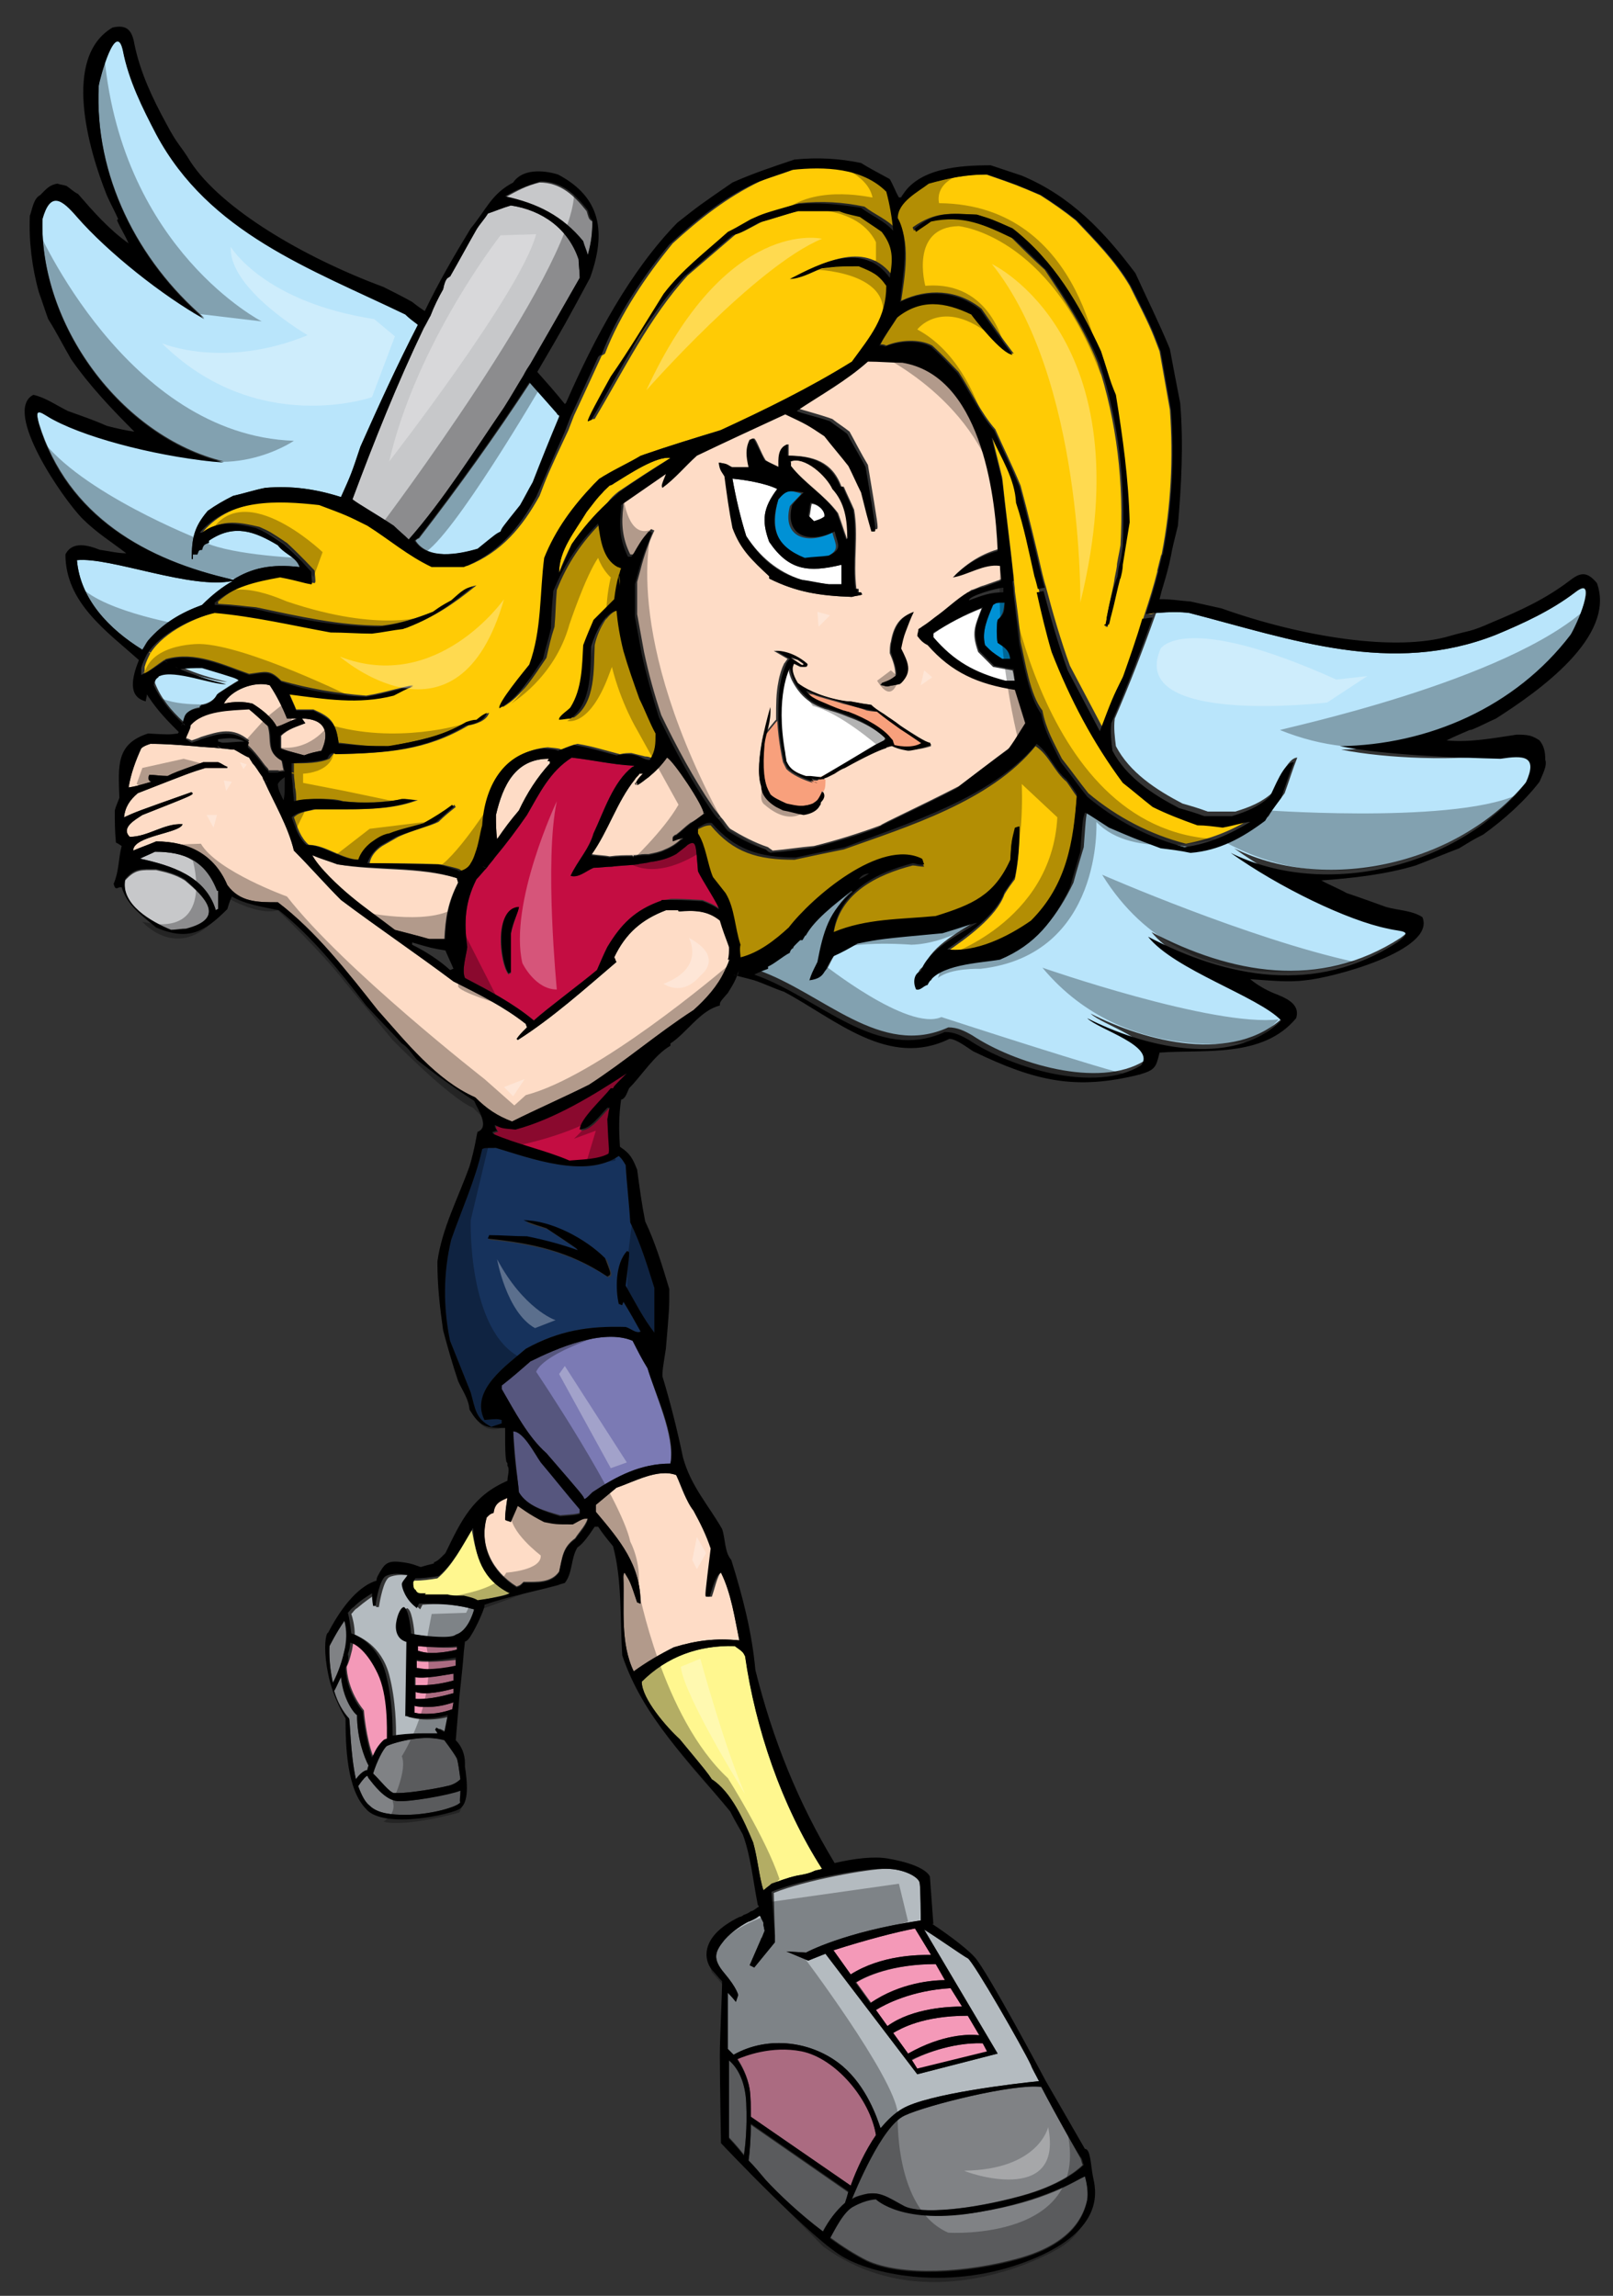
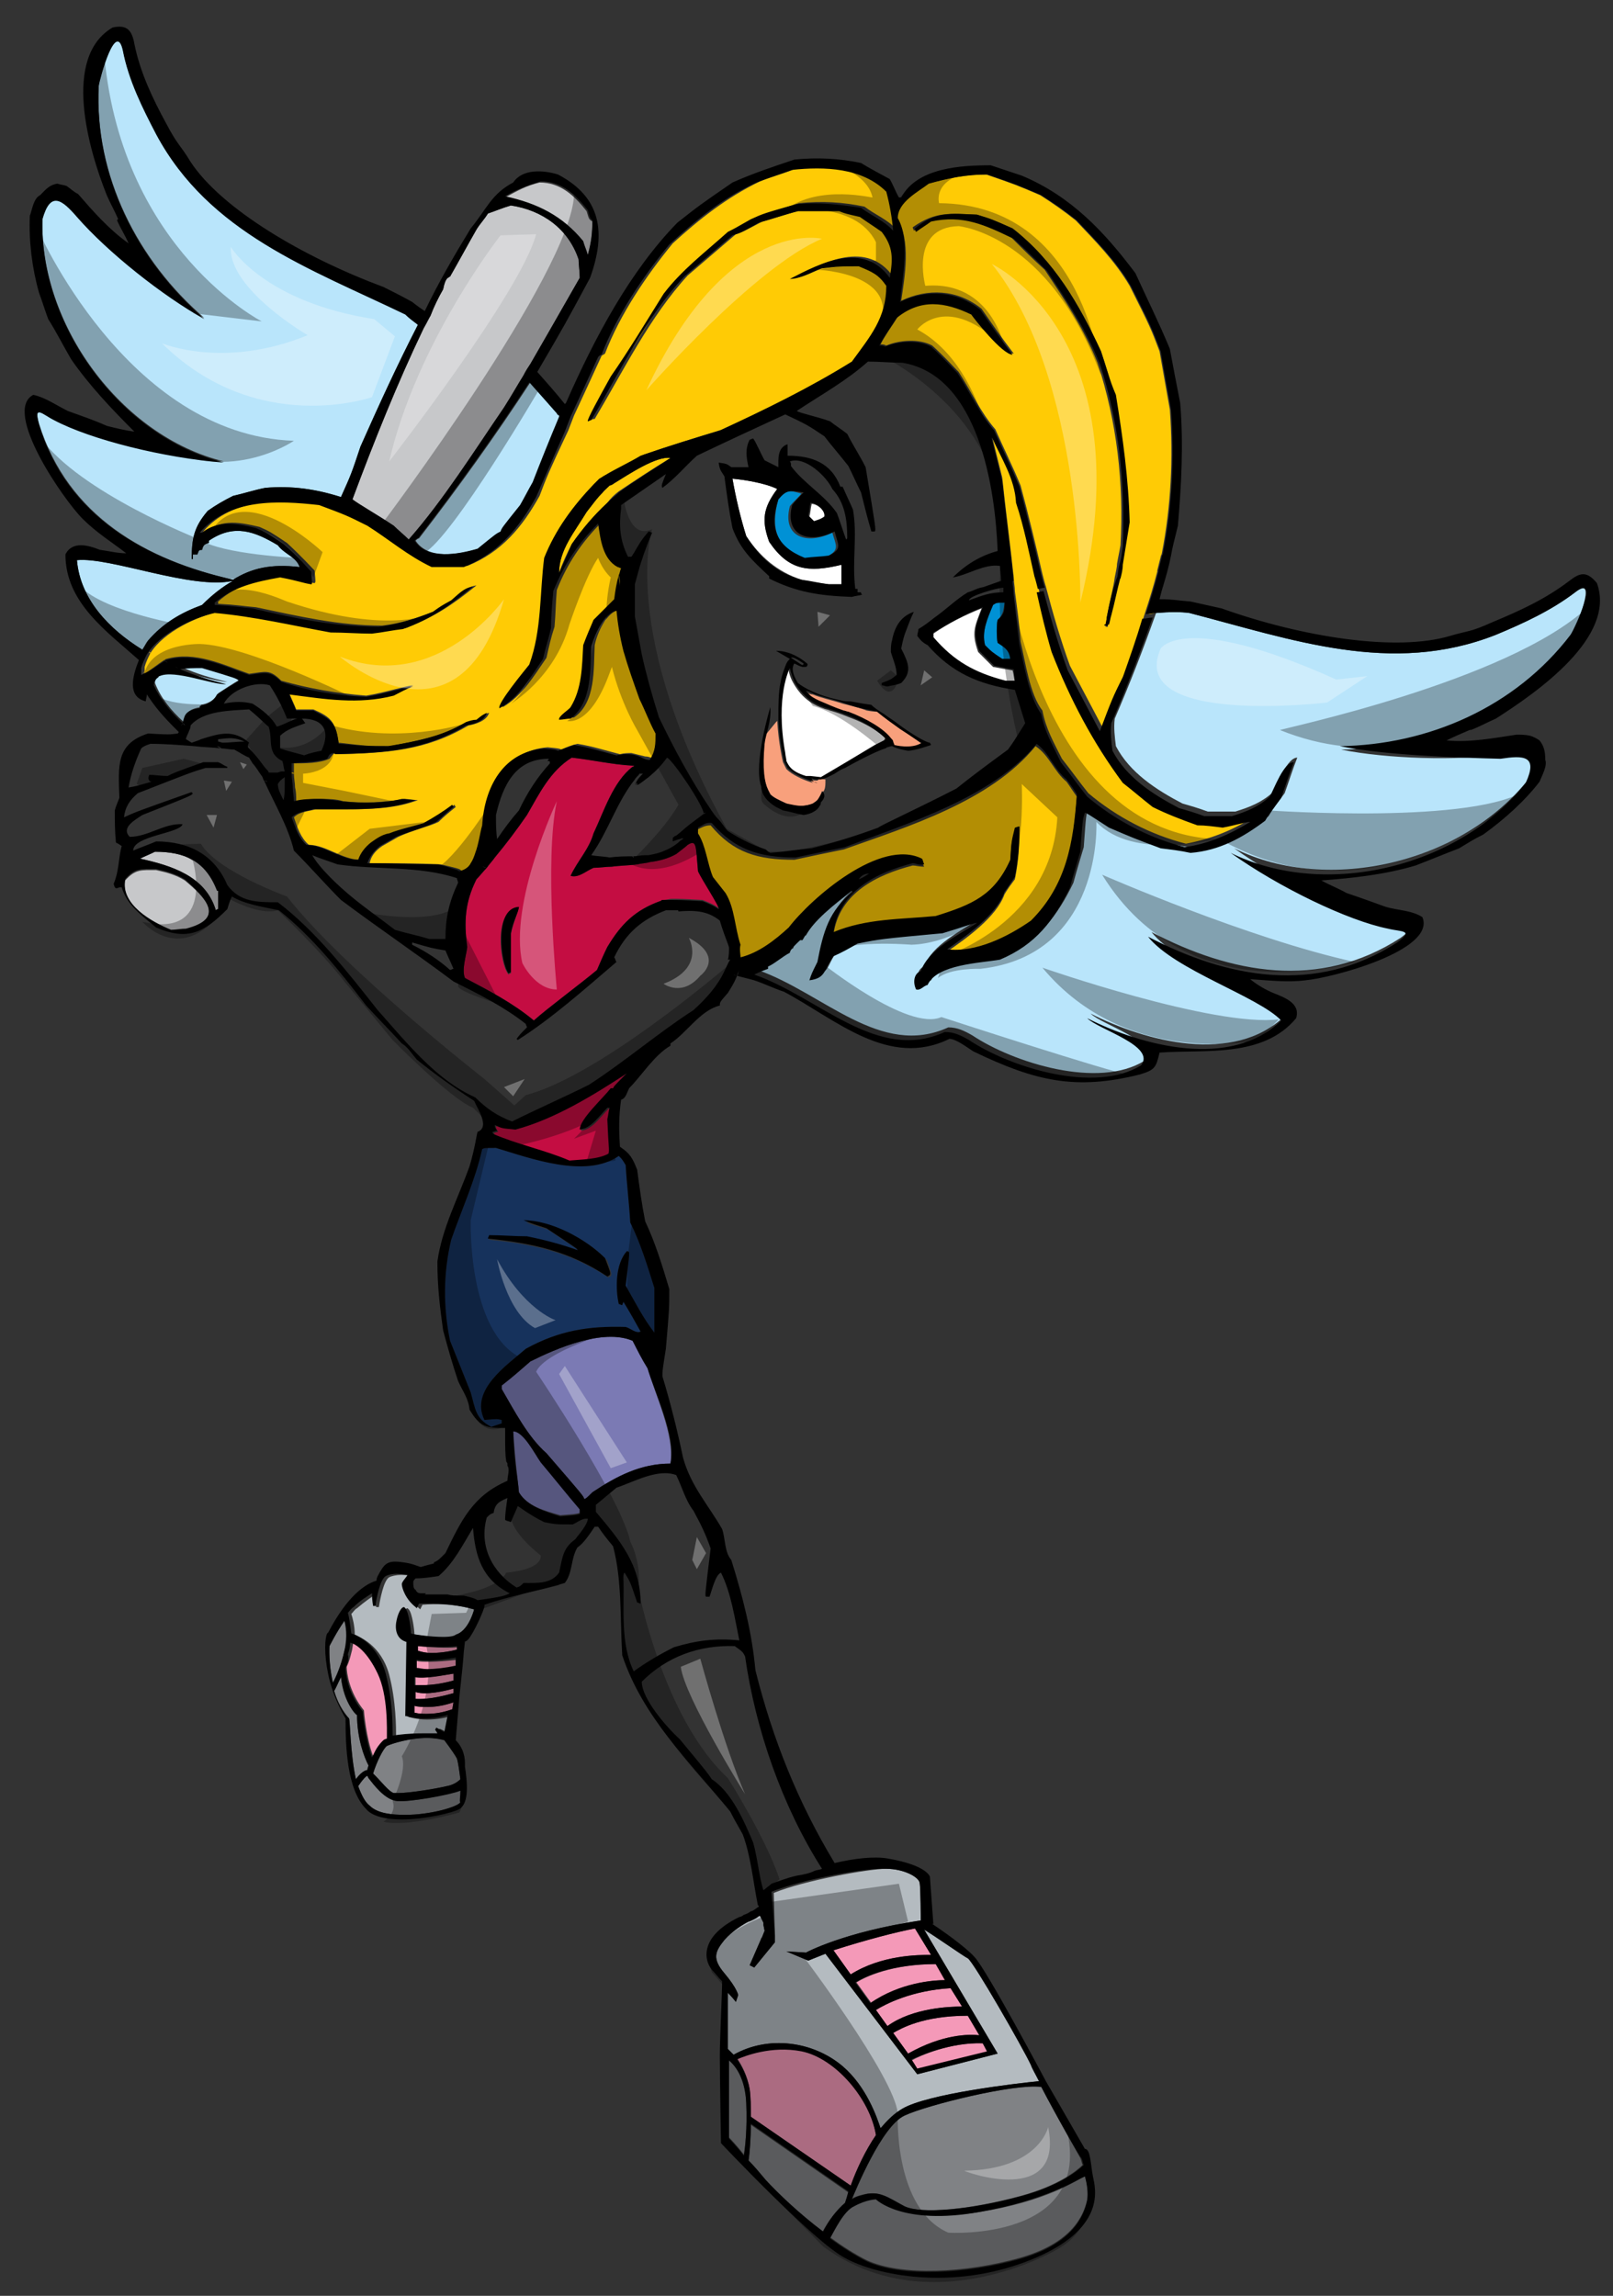
<svg xmlns="http://www.w3.org/2000/svg" version="1.1" id="Layer_1" x="0px" y="0px" width="140.5px" height="200px" viewBox="0 0 140.5 200" enable-background="new 0 0 140.5 200" xml:space="preserve">
  <rect x="0" y="0" width="140.5" height="200" fill="#333333" stroke="none" />
  <path id="color13" fill="#808285" d="M31,155c-0.5-2.3-0.5-5.2-0.6-5.3c-0.5-0.6-1-1.4-1.3-2.4c0.1-0.1,0.3-0.6,0.6-1.2  c0.2,2.3,1.4,3.3,1.4,3.3c0,2,0.6,3.7,1,4.4c-0.1,0.2-0.1,0.3-0.1,0.4C31.8,154.2,31.3,154.5,31,155z M30,141.2  c-0.7,1-1.3,2.2-1.3,2.2s-0.1,1.5,0.3,3.2c0.2-0.4,0.7-1.4,1-2.8C30.4,142.5,30.2,141.6,30,141.2z M37.2,151.4  c-1.5,0-3.1,0.5-3.5,0.7c-0.3,0.2-0.9,1.4-1.2,2.4l0.2,0.2c0.5,0.5,1.2,1.4,1.6,1.5c0,0,0.2,0,0.4,0c1,0,3.4-0.4,4.2-0.6  c0.6-0.1,1-0.4,1.2-0.6c-0.1-0.8-0.2-1.5-0.3-1.8s-0.5-0.9-1.1-1.7C38.3,151.5,37.8,151.4,37.2,151.4z M34.6,156.9  c-1.1-0.1-2.1-1.5-2.5-2l-0.1-0.2c-0.1,0-0.4,0.3-0.8,0.9c0.3,0.8,0.6,1.4,1,1.7c0.7,0.7,2,0.8,3.1,0.8c2.2,0,4.6-0.7,4.8-1.1  c0.1-0.2,0.1-0.6,0.1-1.2C39.1,156.4,35.6,157,34.6,156.9z M78.7,184.3c-2,0.9-4.3,6.6-4.6,7.3c0.3-0.2,0.6-0.3,1-0.4  c1.4-0.4,2.1,0.2,3.6,1c1.5,0.7,5.8,0.3,10.2-0.9c3.3-0.9,4.9-2.2,5.4-2.7c-0.1-0.2-0.1-0.4-0.2-0.6l0,0c0,0-2.1-3.7-3.4-6.2  C88.3,181.5,80.7,183.4,78.7,184.3z M63.5,179.4v6.8c0,0,0.6,0.6,1.3,1.5c0.1-0.7,0.3-2.2,0.2-4.6C64.9,181,64.1,179.9,63.5,179.4z   M73.6,192c0.1-0.3,0.2-0.6,0.3-1l-8.5-5.9c0,1.3-0.1,2.5-0.2,3.2c0.5,0.5,1,1.1,1.5,1.7c1,1.2,2.9,2.9,4.9,4.5  C72.2,193.4,72.8,192.6,73.6,192z M76.3,191.5c0,0-0.8,0-1.9,0.6c-0.9,0.4-1.7,2.1-2.1,2.8c1.1,0.8,2.2,1.5,3.2,2  c3,1.4,8.7,1.1,13.3-0.2c4.6-1.3,5.6-3.7,5.9-5.1c0.1-0.6,0-1.4-0.2-2.1c-0.7,0.5-3.5,2.3-9.2,3.2C78.5,193.8,76.3,191.5,76.3,191.5  z" />
  <path id="color12" fill="#C7C8CA" d="M16.2,81c-0.5,0-0.9,0-1.3,0.1c-1.8-0.7-4.4-2.2-4-4.4c0.9-1,1.4-0.9,2.7-0.9  c0.9,0.2,1.7,0.4,2.5,0.9C17.9,78.2,19.7,80,16.2,81z M13.5,74.2c-0.4,0.2-0.9,0.4-1.3,0.6c2.7,0.6,5.7,1.5,6.6,4.5  c0,0,0.1-0.1,0.2-0.1v-1.6C17.9,75,16.1,74.2,13.5,74.2z M44.5,17.9c-0.7,0.2-1.4,0.5-2,0.7c-0.3,0.5-0.7,0.9-1,1.4  c-0.8,1.4-1.5,2.7-2.3,4.1c-0.1,0-0.1,0.1-0.2,0.1c-0.2,0.2-0.3,0.5-0.4,1c-0.4,0.7-0.8,1.5-1.1,2.3c-0.2,0.4-0.4,0.8-0.6,1.1l0,0  c-2.3,4.8-4.3,9.8-6.2,14.9c0.5,0.4,2.1,1.3,3.6,2.3c0.4,0.4,0.9,0.8,1.3,1.2c3-3.4,5.7-7.7,8.3-11.5c0.7-1.1,1.2-2,1.7-2.8l0,0  c0.2-0.4,0.4-0.7,0.6-1c1.1-1.9,1.9-3.3,4.3-7.5c0-0.6-0.1-1.1-0.1-1.6C49.5,19.9,47.2,18.3,44.5,17.9z M51.1,18.4  C50,17,48.8,15.9,47,15.9c-1.2,0.3-1.9,0.7-3,1.3c2.8,0.6,5,1.7,6.8,3.9c0.1,0.4,0.3,0.8,0.4,1.2c0.3-1.1,0.4-1.9,0.4-3  C51.3,19.1,51.3,19.1,51.1,18.4z" />
  <path id="fill" fill="#FFFFFF" d="M77.1,64.3L77.1,64.3L77,64.5L76.1,65l0,0l-2.5,1.5l-2.2,1.3l-0.9-0.1h-0.4  c-1.3-0.4-1.5-0.9-1.7-1.3c-0.1-0.3-0.1-0.5-0.1-0.7c-0.8-5,0.4-7.4,0.4-7.4s0,0.5,0.4,1.2l0,0c0.4,0.7,1.1,1.7,2.6,2.2l0,0  c0.2,0.1,0.4,0.1,0.6,0.2c0.7,0.2,1.2,0.4,1.7,0.6C76.2,63.3,77.1,64.3,77.1,64.3z M72.2,50.9c0.4,0,0.7,0,1.1,0c0-0.6,0-1.1,0-1.7  c-2.9,0.7-4.6,0.5-6.3-2c-0.7-1.9-0.5-3,0.7-4.6c-1-0.5-2.8-0.8-3.9-0.9c0.3,1.7,0.7,3.4,1.2,5c1.2,1.8,2.7,3.1,4.8,3.8  C70.5,50.7,71.3,50.8,72.2,50.9z M71.9,45.1c0-0.6-0.7-1.2-1.2-1.2c-0.1,0.4-0.1,0.8-0.2,1.1c0.2,0.2,0.3,0.3,0.5,0.5  C71.6,45.3,71.6,45.3,71.9,45.1z M88.2,58.4c-0.6-0.1-1.2-0.2-1.7-0.3c-0.5-0.5-0.9-0.9-1.3-1.3c-0.6-1.7-0.3-2.2,0.3-3.8  c-1.5,0.6-2.9,1.3-4.2,2.2v0.4c1.8,2.1,3.6,3.1,6.3,3.8h0.8C88.3,59,88.3,58.7,88.2,58.4z" />
  <path id="color11" fill="#0091D5" d="M67.8,43.5c0.7-0.9,0.9-0.8,2-0.5c-0.3,0.4-0.7,0.7-1,1.1c-0.7,2.7,1.5,3.4,3.7,2.3  c0.3,1.1,0.7,1.5-0.5,2.1c-0.7,0-1.4,0.1-2.1,0.2C67.6,47.6,67.1,46,67.8,43.5z M87.5,52.5c-0.7,0-0.7,0-1,0.2  c-0.5,1.2-1,2.3-0.7,3.5c0.6,0.6,0.6,0.6,1.5,1.2H88c-0.1-0.8-0.5-1-1.1-1.4c-0.1-0.4-0.1-1.6,0-2C87.4,53.5,87.4,53.2,87.5,52.5z" />
  <path id="color10" fill="#B9E5FB" d="M17.7,58.1c3.1,1,3.1,1,3.2,1.1c-0.7,0.4-1.3,0.8-1.9,1.2c-0.3,0.6-0.9,0.9-1.5,1v0.2  c-1.3,0.2-1.3,0.7-1.5,1.3l0,0c0,0.1-0.1,0.1-0.1,0.2l0,0c0-0.1,0.1-0.1,0.1-0.2c-1.1-1-2-2.1-2.5-3.4c0-0.4,0.2-0.6,0.4-0.7l0,0  c0,0,0,0,0.1-0.1c1.3-0.6,4.6,0.7,5.8,0.7c-1.3-0.3-2.7-0.7-4-1.3l0,0c-0.1-0.1-0.2-0.1-0.4-0.2l0,0c0.1,0.1,0.2,0.1,0.4,0.2  C16.3,58.1,17,58.1,17.7,58.1z M17.6,52.7c0.9-0.9,1.8-1.6,2.7-2.1c-3.6,0.8-10.7-2.1-13.6-1.8c0.3,3.5,2.8,6,5.7,7.8l0,0  c0.1,0,0.2,0.1,0.2,0.1l0,0c-0.1,0-0.2-0.1-0.2-0.1c0.2-0.3,0.3-0.6,0.5-0.8C14.2,54.3,15.7,53.4,17.6,52.7z M48.5,36  c-0.8-0.9-1.5-1.8-2.3-2.7l0,0l0,0c-3,4.6-6.3,9.2-9.7,13.6c-0.1,0-0.2,0.1-0.3,0.2c1.1,1.7,3.8,1.2,5.5,0.7c1.6-1.3,1.6-1.3,2-1.5  c0.1-0.3,0.1-0.3,1.7-2.3c0.4-0.7,0.7-1.3,1.1-2c0.7-1.8,1.5-3.8,2.3-5.7v-0.1C48.6,36.2,48.5,36.1,48.5,36z M35.3,27.3  c-8.3-4-17.1-7.1-21.7-15.7c-1.2-2.3-2.4-4.7-2.9-7.3c-0.6-2.7-2,2.4-2.1,3.1c-0.4,7.9,3.4,15.3,9.2,20.3c-3.6-2-8.4-5.8-11.1-8.9  c-1.3-1.5-2.3-2.3-3,0.2c-0.3,9.2,6.8,19,15.8,21.2c-5.2-0.4-11.6-2-14.8-3.7c-1-0.5-1.8-1.4-1.3,0.4c2.5,8.1,9.4,11.9,16.9,13.6  l0,0l0,0c1.6-1,3.3-1.4,5.8-1.1c-0.3-0.9-1.3-1.1-1.9-1.9c-2-1.2-3.8-1.9-6-0.4v0.2c-0.4,0.1-0.5,0.2-0.6,0.6c-0.1,0-0.2,0-0.3,0.1  c0,0.1-0.1,0.2-0.1,0.3h-0.4v0.4h-0.1c0-1.8,0.2-2.8,1.4-4.2c0.7-0.5,1.4-0.9,2.2-1.3c0.9-0.2,1.8-0.5,2.8-0.7  c2.3-0.2,4.4,0.1,6.6,0.8c0.9-2,0.9-2,1.7-4.4c1.6-3.6,3.2-7.1,5-10.6C36,27.8,35.6,27.5,35.3,27.3z M137.2,51.6  c-2.1,1.6-4.5,2.7-6.9,3.7c-9.1,3.6-17.8,0.4-26.7-1.9c-0.7-0.1-1.7-0.1-2.9,0l0,0l0,0c-1.1,3.1-2.3,6.2-3.6,9.2  c-0.1,0.8,0,1.6,0.1,2.4c1.2,2.3,3.5,3.8,5.8,5c0.7,0.2,1.4,0.4,2.2,0.7h2.4c1.3-0.4,2.3-0.8,3.3-1.7c0.4-0.7,1.2-3,2.1-3  c-0.4,1-0.7,2-1.1,3.1c-0.5,0.7-1,1.3-1.4,2c-2,1.5-4,2.6-6.5,2.8c-0.9-0.2-1.8-0.3-2.6-0.4c-2.4-0.9-2.4-0.9-4.5-1.8  c-2-1.3-2-1.3-2.1-1.3c-0.2,0.6-0.2,0.6-0.4,3.4c-0.3,1-0.6,2-0.9,3.1c-1.4,2.9-3,5-6.1,6.3c-1.7,0.3-5.5,0.4-6.3,2.2  c-0.4,0.1-0.6,0.5-1,0.4c-0.3-0.6-0.2-1.4,0.4-1.6c0.7-1.9,3.2-3.1,4.9-4.2c-0.3,0-1.3,0.4-3,0.9C77,81.4,77,81.4,75,81.8  c-0.7,0.4-1.4,0.8-2.1,1.1c-0.9,1.2-0.6,1.9-2.1,2.1c0.2-0.6,0.2-0.6,0.7-1.6c0.5-2.6,1-4.5,3.1-6.1c-0.1,0-0.1-0.1-0.1-0.1  c-1.5,1.2-3.3,2.5-4.3,4.3H70c-0.2,0.2-0.9,0.8-0.9,1.1c-0.6,0.3-1.4,1-1.9,1.2V84c-0.3,0.1-0.8,0.3-1.2,0.5c-0.1,0-0.3-0.1-0.4-0.1  l0,0c0.1,0,0.3,0.1,0.4,0.1l0,0c5.7,2,10.7,7.7,16.6,5c0.8,0,1.4,0.3,2.1,0.7c3.6,2.4,11,4.7,15,2.2c1.3-1.7-3.7-3.1-4.7-4.1  c4.7,2.4,12.5,4.5,16.9,0.2c-2-2.1-9.3-4.4-11.6-7.3c6.9,3.6,14.6,5.1,21.7,0.5c1.5-1.1,0.4-0.9-0.8-1.2c-3.5-0.7-9.5-3.6-13.7-6.6  c8.3,4.1,20,1.2,25.7-6.1c1.1-2.4-0.2-2.4-2.2-2.1c-4.1,0.6-10.2,0.4-14.2-0.4c7.7-0.1,15.3-3.4,20.1-9.7  C137.2,54.7,139.3,49.9,137.2,51.6z" />
  <path id="color9" fill="#C40D42" d="M60.8,75.9c-0.2-2.2-0.1-2.8-0.9-2.3c-0.1,0-0.1-0.1-0.2-0.1l0,0c0.1,0,0.1,0.1,0.2,0.1  c-0.2,0.2-0.5,0.4-1,0.8c-0.7,0.4-1.5,0.6-2.3,0.7L56.5,75l0,0l0.1,0.1c-0.3,0.1-0.7,0.1-1.1,0.2c-0.7,0.1-1.5,0.1-2.2,0.2  c-0.5,0-1.1,0.1-1.6,0.1c-0.7,0.3-1.3,0.9-2,0.7c0.6-1.3,1.6-2.3,2-3.7c0.9-1.9,1.7-4.5,3.4-5.8l0,0c0.1,0,0.1-0.1,0.2-0.1  c-0.1,0-0.1,0-0.2,0c0-0.1,0-0.1,0-0.2c0,0.1,0,0.1,0,0.2c-1.8-0.1-3.5-0.5-5.3-0.7c-1.9,1.2-2.8,3.1-3.9,5  c-0.9,1.3-1.8,2.5-2.8,3.7c-0.2,0.3-0.5,0.6-0.7,0.9l0,0c-0.3,0.3-0.6,0.7-0.9,1c-1,2-1.1,3.7-0.8,5.9c-0.1,0.8-0.5,2-0.2,2.7  c2.1,1.1,4.2,2.2,6,3.7c1.1-1,4.2-3.3,5.5-4.4c0.3-0.7,0.6-1.4,0.9-2c1.2-2,2.4-3.2,4.6-4c0.1,0,0.1-0.1,0.2-0.1  c0.4,0,0.6-0.1,0.8-0.1l0.1,0.2l0,0l-0.1-0.2c0.5,0,1,0,2.7,0.1c0.5,0.2,1,0.4,1.4,0.7C62.7,78.9,61.1,76.5,60.8,75.9z M44.5,81.4  v3.4c-0.1,0-0.1,0-0.2,0.1c-0.8-0.9-1.3-5.7,0.8-5.7C45.2,79.4,44.7,80.3,44.5,81.4z M44.9,98.4c3.3-0.9,6.8-3,9.7-4.9  c-1.1,1.1-1.1,1.1-1.1,1.4h-0.2c-0.7,0.9-2.7,2.7-2.7,3.6c1-0.1,1.7-1.2,2.4-1.9c0.1,0,0.1,0,0.2,0c-0.1,0.3-0.2,0.7-0.2,1  c0.1,2.5,0.2,2.7,0.1,3c-1,0.5-2.4,0.5-3.4,0.6c-2.1-0.9-4.5-1.4-6.6-2.3c0-0.1-0.1-0.2-0.1-0.2c0.1,0,0.3-0.1,0.4-0.1  c-0.2-0.3-0.2-0.3-0.2-0.5C43.7,98.2,43.7,98.2,44.9,98.4z" />
  <path id="color8" fill="#16325C" d="M43.2,100c-1,0-1,0-1.2,0.1c-0.6,2.7-1.8,5.3-2.7,7.9c-0.7,2.9-0.7,5.9-0.1,8.8  c0.6,1.5,1.2,3,1.8,4.5c0.4,1.4,0.4,2.3,1.8,3c0.3-0.1,0.6-0.2,0.9-0.3c0-0.1,0-0.2,0-0.3c-0.4-0.1-0.4-0.1-1.5,0  c-1.3-2.6,2-4.8,3.6-6.2c2.9-1.6,5.5-2,8.7-1.9c0.4,0.1,0.9,0.6,1.3,0.4c-0.5-0.9-1-1.8-1.5-2.6c0,0.1-0.1,0.2-0.1,0.3  c-0.1,0-0.2-0.1-0.3-0.1c-0.3-1.3-0.3-3.5,0.7-4.6c0.1,0,0.1,0,0.2,0.1c0,0.4,0,0.4-0.3,2.9c0.8,1.4,1.5,2.8,2.5,4.1  c0-1.3,0-2.6,0-3.9c-0.6-1.9-1.2-3.9-2.1-5.7c-0.1-1.7-0.3-3.3-0.4-5c-0.3-0.5-0.3-0.5-0.6-0.8C51,102.7,46.2,100.9,43.2,100z   M53.2,111.2c-0.1,0-0.1,0-0.2,0.1c-3.3-2.2-6.5-2.9-10.4-3.3c0-0.1,0-0.2,0.1-0.3c1.1,0,2.2,0.1,3.3,0.1c1.5,0.3,3,0.7,4.4,1.2  c0-0.1,0-0.1-2.7-1.9c-0.7-0.2-1.3-0.4-1.9-0.6c2.5,0,5.4,1.5,7.1,3.3C53.3,111,53.3,111,53.2,111.2z" />
  <path id="color7" fill="#B4BBC0" d="M41.3,140.2c-0.1,0.4-0.6,1.8-1.3,2.3c-0.1,0.1-0.4,0.2-1.1,0.2c-1.1,0-2.5-0.3-2.8-0.3  c0-0.4-0.2-1.9-0.5-2.2l-0.1-0.1l0,0c-0.3,0-0.6,0.8-0.7,1.4c-0.1,0.9,0.2,1.5,0.8,1.6h0.1l-0.1,6.5h0.1c0,0,0.6,0.2,1.5,0.2  c0.7,0,1.4-0.1,2.1-0.3L39,151c-0.4-0.3-0.7-0.4-0.7-0.4l-0.1,0.2c0,0,0.1,0.1,0.2,0.3c-0.3,0-0.8,0-1.3,0c-1.1,0-2,0.1-2.6,0.2  c0-0.8,0-3.1-0.6-5.4c-0.7-2.6-2.6-3.3-3-3.5c0-0.8-0.2-1.5-0.3-1.8c0.2-0.2,0.3-0.4,0.5-0.5c0.7-0.6,1.3-1,1.6-1.2  c-0.1,0.6,0,1.1,0.1,1.1H33c0.1-0.6,0.4-2.3,0.9-2.6c0.2-0.1,0.6-0.2,1-0.2c0.3,0,0.7,0,0.9,0.1c-0.2,0.2-0.5,0.6-0.5,0.8  s0.3,1.3,1.2,2l0.1,0.1l0.2-0.4C39.3,139.6,40.9,140.1,41.3,140.2z M67.5,168.6v0.6l-1.8,2.2l-0.4-0.2l1-2.3l0,0  c0-0.1,0.1-0.1,0.1-0.2l0,0l0.2-0.5l-0.1-0.5v-0.1v-0.1c-0.1-0.2-0.2-0.4-0.3-0.6c-0.1,0-0.2,0.1-0.2,0.1c-0.1,0.1-0.7,0.4-0.8,0.4  c-0.4,0.2-1.4,0.8-2.1,1.6c-0.8,1-1.1,1.6,0,2.9c1.1,1.3,1.2,1.9,1.2,1.9l-0.2,0.6c0,0-0.3-0.4-0.7-0.8v4.9c0.1,0.1,0.3,0.3,0.5,0.5  c3-1.7,6.9-1.2,9.5,1c2.1,1.8,3,4.5,3.3,5.4c0.6-0.7,1.2-1.3,1.9-1.7c2.2-1.3,9.9-2.2,11.9-2.4c-0.3-0.6-0.6-1.1-0.7-1.4  c-0.7-1.5-5-9-5.5-9.3c-0.4-0.2-2.8-1.9-3.8-2.5l6.4,10.8l-7,1.8l-8-10.5c-0.5,0.2-1,0.4-1.5,0.6l-1.9-0.8l1.7,0.1  c0,0,3.3-1.8,10-2.8c0,0,0-2.9-0.1-3.3c-0.1-0.5-1.4-1.2-2.9-1.2s-7.1,1-9.8,2.1L67.5,168.6z" />
  <path id="color6" fill="#7B7AB4" d="M45.2,130c-0.1-1.3-0.3-2.3-0.5-5.4c0.9,0,1.9,2.1,2.4,2.7c1.1,1.3,2.2,2.7,3.4,4.1v0.4  c-0.4,0.1-0.4,0.1-1.7,0.2C47.4,131.6,45.9,131.2,45.2,130z M55.1,116.8c-2.6-1.1-6.7,0.7-8.9,1.8c-0.8,0.7-1.6,1.4-2.5,2.1v0.3  c1.1,1.9,2.3,4.2,3.9,5.6c3.2,3.7,3.2,3.7,3.3,4c0.2-0.1,0.2-0.1,0.7-0.6c2.1-1.4,4.2-2.5,6.8-2.5c0.4-2.5-1.4-6.1-2-8.4  C56,118.4,55.5,117.5,55.1,116.8z" />
-   <path id="color5" fill="#FFF78F" d="M44.4,138.8c-0.5,0.2-0.6,0.2-3,0.7c-0.4-0.2-0.8-0.3-1.2-0.4h-0.3c-0.4,0-0.8,0-1.1-0.1h-0.1  c-0.4,0-0.9,0-1.3,0h-0.6H37h-0.4c-0.3,0-0.4-0.2-0.5-0.3c-0.2-0.1-0.2-0.4-0.2-0.6V138l0,0c0-0.1,0.1-0.2,0.2-0.3l0,0  c0.7,0,1.4-0.1,2-0.2c1.3-1.1,2.1-2.7,3-4.2C41.5,135.6,42,137.6,44.4,138.8z M64.9,144.2c-0.2-0.3-0.2-0.3-0.9-0.8  c-3.1-0.1-5.9,0.9-8.1,3.1c0,1.5,2.2,4,3.3,5c2.4,2.9,2.4,2.9,2.8,3.5c1.7,1.1,2.8,3.6,3.6,5.5c0.4,1.4,0.5,2.9,0.9,4.2  c0,0,0-0.1,0.1-0.1c0.2-0.2,0.4-0.3,0.6-0.5c0.6-0.2,1.3-0.5,2.2-0.7c0.6-0.1,1.1-0.2,1.5-0.4c0.2-0.1,0.5-0.1,0.7-0.2  C68,157.2,65.8,150.5,64.9,144.2z" />
  <path id="color4" fill="#F499B8" d="M33,145.7c0.9,1.9,0.8,4.7,0.8,5.7c-0.2,0.1-0.3,0.1-0.4,0.2c-0.3,0.3-0.7,0.7-0.9,1.4  c-0.6-1.6-0.8-3.9-0.8-4c-1.3-1.6-1.5-3.3-1.5-3.8c0.2-0.4,0.3-0.8,0.4-1.2c0.1-0.3,0.1-0.6,0.2-1C31.2,143.2,32.1,143.8,33,145.7z   M36.2,147.4v0.6c0.3,0,1.2,0.1,3.3-0.5v-0.4C38.8,147.3,37.1,147.7,36.2,147.4z M36.2,146.1v0.7c0.1,0,0.3,0,0.6,0  c0.7,0,1.6-0.1,2.7-0.4v-0.6C38.9,145.9,37.1,146.2,36.2,146.1z M36.4,143.4v0.4c0.3,0.1,0.7,0.2,1.2,0.2c0.9,0,1.9-0.2,2.2-0.3  v-0.2C38.9,143.6,37.4,143.5,36.4,143.4z M36.3,144.7v0.7c0.2,0,0.5,0.1,0.9,0.1c0.7,0,1.6-0.1,2.5-0.3v-0.6  C38,144.8,36.7,144.8,36.3,144.7z M36.1,148.6v0.6c0.4,0.1,0.7,0.1,1.1,0.1c1.1,0,1.9-0.3,2.2-0.4l0.1-0.6c-0.3,0.1-1.2,0.4-2.2,0.4  C36.8,148.7,36.4,148.7,36.1,148.6z M69.8,178.6c-2.6-0.5-4.9,0.4-5.6,0.7c0.4,0.6,0.9,1.5,1.1,2.7c0.1,0.7,0.1,1.5,0.1,2.4l8.7,6  c0.5-1.4,1.3-3.1,2.2-4.4C75.8,182.8,72.8,179.2,69.8,178.6z M83.8,174.8l-1-1.6c-3.4,0.2-5.7,1.4-6.5,1.9l1,1.4  C79.5,174.9,82.8,174.8,83.8,174.8z M75.9,174.5c2.6-1.8,5.4-2,6.5-2l-0.8-1.4c-3.9,0-6.2,1.1-7,1.6L75.9,174.5z M81.1,170.3  l-1.4-2.3c-1.6,0.3-4.3,1-7.1,1.9l1.5,2.1C76.8,170.3,80,170.3,81.1,170.3z M85.6,178c-2.8-0.1-5.5,1.1-6.2,1.5l0.5,0.8l6.1-1.5  L85.6,178z M85.3,177.3l-1-1.7c-3.9,0-5.8,1.1-6.5,1.5l1.3,1.8C82.1,177.2,84.4,177.2,85.3,177.3z" />
-   <path id="color3" fill="#FEDCC6" d="M27.2,74.5c0.7,0.3,1.4,0.5,2.2,0.8c3.4,0.6,7.1,0.2,10.4,1.2c0,0.1,0.1,0.3,0.1,0.4  c-0.9,1.7-1.1,3.1-1.2,4.9h-1.4c-1-0.3-2-0.6-3-0.8c-1.3-1-2.5-1.9-3.8-2.9C29.5,77.2,27.7,75.6,27.2,74.5z M24.5,64.1v1.1  c0.5,0.2,0.5,0.2,2,0.6c0.5-0.2,1-0.3,1.5-0.4c0.8-1.7,0.2-2.8-1.7-2.8c0.1,0.1,0.2,0.3,0.3,0.4C25.9,63.3,25.1,63.5,24.5,64.1z   M16.7,64.5c0.3-0.1,0.6-0.2,0.8-0.3l0,0c1.6-0.5,2.8-0.9,4.2,0.3c-0.1,0.1-0.1,0.3-0.1,0.4c1,1,1.3,1.6,1.6,1.9l0,0  c0.1,0.1,0.2,0.2,0.2,0.3h0.8c0.2,0.1,0.4,0.1,0.6,0.1l0,0c-0.2,0-0.4-0.1-0.6-0.1h0.5c-0.1-0.3-0.1-0.6-0.2-0.9  c-1.4-0.7-0.8-1.8-1.2-3c-0.3-0.2-0.5-0.5-1.7-1.5c-1.6,0.1-4,0.1-5.1,1.4c0,0.1,0,0.2-0.1,0.4l0,0c-0.1,0.3-0.3,0.6-0.3,0.8  C16.3,64.3,16.5,64.4,16.7,64.5z M22,61.3c0.8,0.5,1.7,1.2,2.1,2c0.5-0.1,1.3-0.6,1.8-0.7c-0.3,0-0.6,0-0.9,0c-0.4-1-0.9-2-1.5-2.9  c-1.3-0.4-3.4,0.4-4,1.6C20.4,61.1,21.2,61.1,22,61.3z M45.2,70.6c0.7-1.5,1.6-2.9,2.7-4.1c0-0.2,0-0.2-0.2-0.2  c0-0.1,0.1-0.1,0.1-0.2c-2.9,0-4,2.3-4.6,4.9c0,0.7,0,1.4,0.1,2.1C43.9,72.3,44.5,71.5,45.2,70.6z M51.5,74.4  c0.5,0.1,1.1,0.1,1.6,0.2c0.7-0.1,1.4-0.1,2-0.1c0,0,0,0.1,0.1,0.1l0,0c0,0,0-0.1-0.1-0.1c0.4,0,0.7-0.1,1.1-0.1c0.1,0,0.2,0,0.3,0  l0,0c0.5-0.1,1-0.2,1.4-0.4l0,0c0.5-0.2,1-0.5,1.4-0.9l0,0c0.1,0,0.1-0.1,0.2-0.1c0-0.1,0-0.1-0.3,0l0,0c-0.1,0-0.3,0.1-0.6,0.2  c0-0.1,0-0.2,0-0.3c0.1-0.1,0.2-0.2,0.3-0.2l0,0c0.4-0.3,0.8-0.7,1.2-1c0.4-0.2,0.8-0.5,1.2-0.8l0,0l0,0c0.1,0,0.1-0.1,0.2-0.1l0,0  c-0.1,0-0.1,0.1-0.2,0.1c0-0.7-2.7-4.7-3.2-4.9c-0.5,0.7-1,1.2-1.6,1.7c-0.3,0.2-0.6,0.5-1,0.7c0-0.1,0-0.2-0.1-0.2  c0.1-0.3,0.4-0.6,0.6-0.8c-0.1,0-0.2,0-0.3,0c-0.1,0.2-0.3,0.3-0.4,0.5l0,0C53.7,69.9,53,72.4,51.5,74.4z M89.5,62.8  c-1,1.6-1,1.6-1.5,2.3c-1.5,1.1-3,2.3-4.5,3.4c-3.7,1.9-6.6,3.2-6.8,3.4c-1.9,0.7-3.8,1.3-5.8,1.8c-1.2,0.1-2.4,0.3-3.6,0.4  c-0.1-0.1-0.3-0.2-0.4-0.3c-1.2-0.4-2.3-1-3.3-1.6c-0.3-0.3-0.5-0.7-0.8-1l0,0c-0.2-0.3-0.5-0.6-0.7-0.9c-0.1,0-0.1,0.1-0.2,0.1l0,0  c0.1,0,0.1-0.1,0.2-0.1c-1.7-2.5-3.2-5.3-4.5-8c-0.6-1.8-1.1-3.6-1.5-5.5l0,0c-0.2-1.1-0.4-2.2-0.6-3.3v-2.8  c0.1-0.4,0.2-0.7,0.3-1.1l0,0c0.3-1.2,0.7-2.3,1.2-3.4c-0.1,0-0.2-0.1-0.3-0.1c-0.4,0.5-0.4,0.5-1.3,1.9l0,0  c-0.1,0.1-0.1,0.2-0.2,0.3h-0.3c-0.7-1.4-0.8-2.7-0.6-4.2l0,0c0-0.1,0-0.2,0-0.3c1.3-0.9,2.6-1.8,3.9-2.7c-0.3,1-0.3,1-0.3,1.2  c1-0.8,1.9-1.9,3-2.8c2.6-1.2,5.1-2.4,7.7-3.6c1.9,0.9,1.9,0.9,3.4,1.9c0.7,0.9,1.4,1.7,2.1,2.6c0.4,0.8,0.7,1.5,1.1,2.3  c0.4,2,0.4,2,0.9,3.4c0.1,0,0.2,0,0.3,0c0.1-0.2,0.1-0.2-0.8-5.6c-0.6-1-1.1-2-1.6-2.9c-0.5-0.4-1-0.7-1.5-1.1  c-1.1-0.4-2.7-0.8-2.9-0.9c2-1.4,4.3-2.6,6.2-4.3c1,0,2,0.1,3,0.1c6.7,1.1,8.1,11.1,8.3,16.4c-1.5,0.4-2.8,1.2-3.9,2.3  c1.3-0.2,2.7-1.1,4.1-1c0,0.4,0,0.9,0.1,1.3c-0.6,0.2-1.1,0.4-1.7,0.6l0,0c-0.4,0.1-0.7,0.3-1.1,0.4c-1,0.7-1.9,1.5-2.9,2.2l0,0  c-0.5,0.4-0.9,0.7-1.4,1c-0.1,0.2-0.1,0.4-0.1,0.6c0.3,0.4,0.5,0.6,0.9,0.8c2.1,2.5,4.5,3.4,7.6,3.9C88.9,60.9,89.2,61.9,89.5,62.8z   M76.8,59.7c0.1,0,0.3,0.1,0.5,0.1c0.4-0.1,0.7-0.1,1.1-0.2c1-1,0.6-1.8,0-3c0.1-0.6,0.3-1.1,0.4-1.5c0.2-0.6,0.4-1.1,0.7-1.7  c-1.2,0.3-1.7,1.3-1.9,2.5c-0.1,0.3-0.1,0.7-0.1,1c0.3,0.7,0.5,1.3,0.5,2c-0.6,0.4-0.6,0.4-1.3,0.7v0.1H76.8z M67,50.2v0.2  c2.4,1.2,4.5,1.5,7.2,1.6c0.3-0.1,0.6-0.1,0.9-0.2c0-0.1-0.1-0.2-0.1-0.2h-0.2v-0.3h-0.2c-0.3-2.4,0.2-4.6-0.2-6.9  c-0.3-0.7-0.6-1.3-0.9-2h-0.2c-0.8-2.2-2.5-2.7-4.6-2.7v-1c-0.9,0.3-0.8,1.3-0.8,2c-0.4-0.2-0.9-0.4-1.2-0.6c-0.4-0.6-0.8-1.8-1-1.9  c-0.1,0-0.2,0-0.3,0.1c-0.4,0.8-0.3,1.6-0.1,2.4c-0.5,0-1,0-1.5,0c-0.4-0.2-0.4-0.2-1.1-0.4c0.1,0.7,0.2,0.7,0.5,1.2  c0.1,1.5,0.4,3,0.7,4.5C64.5,47.8,65.5,48.8,67,50.2z M81.1,65L81,64.7c-0.3,0-1.5-0.8-2.6-1.5l0,0c-0.5-0.4-1-0.7-1.5-1l0,0  c-0.5-0.3-0.8-0.6-1-0.7l0,0l-0.1-0.1l-0.7-0.1L74,61.1c-0.3,0-0.6-0.1-0.9-0.1c-2-0.4-3.1-1.1-3.7-1.5c-0.5-0.8-0.5-1.3-0.4-1.5  l0,0c0.1-0.1,0.1-0.2,0.1-0.2l0.4,0.2l0,0l0.2,0.1c0.3,0,0.4,0,0.4-0.1l0,0c0.1-0.1,0-0.2,0-0.2c-1.3-1.2-2.7-1.1-2.7-1.1l1.2,0.7  c-0.1,0.1-0.2,0.3-0.3,0.4l0,0c-0.2,0.4-0.4,1-0.5,1.6c-0.2,1-0.2,2-0.2,3l0,0c0,0.1,0,0.2,0,0.3l-0.1,0.1l0,0l-0.9,1.1  c0,0-0.1,0.3-0.2,0.8c0.1-0.9,0.3-2,0.7-3.2c0,0-1.5,4.9-0.8,6.9c0,0.5,0.3,1.2,1.3,1.8c0.2,0.1,0.4,0.2,0.6,0.3  c0.6,0.1,1.2,0.3,1.8,0.4c0.7-0.1,1.2-0.4,1.4-0.8c0.1-0.1,0.1-0.2,0.1-0.3c0.1-0.3,0.2-0.7,0.1-0.9c0-0.1,0.1-0.1,0.1-0.2l0,0  c0.1-0.2,0.1-0.5,0.1-0.9c0,0-0.2,0-0.6-0.1c0.4-0.1,0.6-0.2,0.6-0.2c0.2-0.1,0.4-0.2,0.6-0.3c0.3-0.2,0.6-0.3,0.9-0.5  c1.8-1,2.9-1.4,3.5-1.7l0,0c0.1,0,0.2-0.1,0.2-0.1l0,0c0.3-0.1,0.4-0.1,0.4-0.1c0.6,0.3,1.4,0.4,1.4,0.4C79.7,65.5,81.1,65,81.1,65z   M73,44.7c0.3,0.8,0.5,1.5,0.8,2.3l0.1-0.1c0-1.6-0.2-3.1-1.3-4.3c-0.5-1.1-2.4-2.9-3.7-2.4c0,0.1,0,0.3,0,0.4  C70.1,42.1,71.8,43.1,73,44.7z M62,139.1c-0.1,0-0.2,0-0.3,0c-0.1-0.1-0.1-0.1,0.4-4.2c-0.4-1.2-0.9-2.2-1.5-3.3  c-0.9-0.8-1.2-2-1.7-3.1c-1.6-0.6-3.7,0.6-5.2,1.1c-0.6,0.5-1.2,1-1.8,1.5c0,0.2,0,0.4,0,0.6c2.1,2.5,3.9,4.6,3.9,8  c-0.1,0-0.2-0.1-0.3-0.1c-0.6-1.8-0.6-1.8-1.1-2.6c-0.1,0.1-0.1,0.3-0.1,0.4c0.1,2.7-0.3,5.7,0.9,8.2c1.1-0.8,2.3-1.5,3.5-2.1  c2-0.6,3.6-0.8,5.7-0.6c-0.4-1.9-0.7-4.1-1.6-5.9C62.5,137.2,62.2,138.6,62,139.1z M47.4,132.5c-1.4-0.7-2.1-1.3-2.3-1.4  c-0.2,0.5-0.4,0.9-0.6,1.4c-0.2-0.1-0.4-0.1-0.5-0.2c0-0.6,0.1-1.2,0.2-1.9c-0.7,0.3-1.1,0.5-1.2,1.3c-0.3,0.1-0.3,0.1-0.6,0.4  c-0.7,2.5,0.5,4.8,2.6,6.1c0.3-0.1,0.3-0.1,0.6-0.4c1.2,0,2.4,0.1,3.1-0.9c0.3-1.3,0.3-2.1,1.4-2.9c0.3-0.5,1.1-1.3,1.1-1.9  c-0.4,0-0.4,0-1.3,0.5C48.4,132.7,48.4,132.7,47.4,132.5z M63.1,84.7L63.1,84.7c0.2-0.4,0.3-0.7,0.4-1.1c0.1,0,0.1,0,0.2,0l0,0  c-0.1,0-0.1,0-0.2,0c0.1-0.3,0.1-0.7,0.1-1.1c-0.3-0.8-0.6-1.6-0.8-2.3c-1.1-0.9-2.3-0.9-3.6-0.8L59,79.1l0,0l0.1,0.2  c-0.4,0-0.7,0-1.1,0l0,0c-2.1,0.8-3.5,2-4.5,4.1c0.1,0.1,0.1,0.3,0.2,0.4c-2.7,2.3-5.6,4.9-8.6,6.8C45,90.5,45,90.5,45,90.5  c0.3-0.4,0.3-0.4,0.9-1c0-0.1-0.1-0.2-0.1-0.3c-1.9-1.5-4.1-2.6-6.3-3.7c-3.2-2.4-6.6-4.7-9.8-7.1c-1.4-1.4-2.7-2.9-4.1-4.3  C25.1,72,23.9,70,23,68l0,0c-0.1-0.1-0.1-0.3-0.2-0.4c-0.3-0.4-0.5-0.8-0.8-1.1l0,0c-0.1-0.2-0.2-0.3-0.3-0.5  c-0.5-0.2-0.9-0.5-1.3-0.7c-0.4,0-0.8-0.1-1.1-0.1l0,0c-0.8-0.1-1.6-0.1-2.4-0.2c-1.3-0.1-2.5-0.2-3.8-0.2c-0.3,0.1-0.6,0.2-0.8,0.4  c-0.5,1.1-0.9,2.2-1.1,3.4c0.6-0.1,0.6-0.1,2-0.5C13.1,68.1,13,68,13,68c-0.1-0.2-0.1-0.2,0-0.5c0.5,0,1,0.1,1.6,0.1  c0.6-0.3,0.6-0.3,3.1-1.2H19c0.3,0.1,0.5,0.3,0.8,0.4v0.1c-0.7,0-1.3,0-1.9,0c-1.3,0.4-1.3,0.4-5.9,2.2c-0.7,0.6-1.1,1.2-1.2,2.1  c1.1-0.5,1.1-0.5,5.9-2.2c0,0,0,0.1,0.1,0.1c-0.1,0.2-0.1,0.2-4.4,1.9c-0.6,0.4-1.9,1.1-1.1,1.9c1.6,0,3-1.2,4.6-1.1  c-0.2,0.8-4.3,1-4.3,2.3c0.7-0.3,1.3-0.5,2-0.8c2.9,0,5.1,1.2,6.2,3.8c1.1,1.5,2.6,1.5,4.4,1.5c3.3,2.5,6.1,6.1,8.7,9.4  c2.5,2.8,5.1,6.1,8.5,7.6c1,1,1.9,1.6,3.2,2.1c2.2-1.1,4.5-2.1,6.7-3.2c3.1-2,6-4.5,9.1-6.5C61.5,87.1,62.5,86,63.1,84.7z   M16.1,63.1c0,0-0.1-0.1-0.2-0.1l0,0C16,63,16.1,63.1,16.1,63.1L16.1,63.1z M55.4,68.4L55.4,68.4c-0.1-0.1-0.1-0.1-0.1-0.2  C55.4,68.2,55.4,68.3,55.4,68.4z M17.5,64.2L17.5,64.2c0.1,0.1,0.2,0.1,0.3,0.2l0,0C17.7,64.3,17.6,64.3,17.5,64.2z M23.2,66.8  L23.2,66.8c-0.1,0-0.3-0.1-0.4-0.1l0,0C22.9,66.7,23.1,66.8,23.2,66.8z M23.9,68.2c0.1,0,0.2,0.1,0.3,0.1l0,0  C24.1,68.3,24,68.2,23.9,68.2L23.9,68.2z M16.3,63.3c0.1,0.1,0.1,0.1,0.2,0.2l0,0C16.4,63.4,16.3,63.3,16.3,63.3L16.3,63.3z   M55.9,74.6l0.3-0.1v0.1l0,0v-0.1L55.9,74.6L55.9,74.6z M62.6,71.3c0.1,0,0.1-0.1,0.2-0.1l0,0C62.7,71.2,62.6,71.3,62.6,71.3  L62.6,71.3z M100.6,53.4L100.6,53.4c-0.3,0-0.6,0.1-0.9,0.1l0,0C100,53.5,100.3,53.5,100.6,53.4z M23.3,68.1C23.2,68,23.1,68,23,68  l0,0C23.1,68,23.2,68,23.3,68.1L23.3,68.1z M19.2,65.2L19.2,65.2c-0.1-0.1-0.3-0.2-0.4-0.2l0,0C19,65.1,19.1,65.1,19.2,65.2z   M22.1,66.5L22.1,66.5c0.1,0,0.2,0.1,0.3,0.1l0,0C22.3,66.5,22.2,66.5,22.1,66.5z M69.1,57.6c0,0,0.7,0.4,0.8,0.5  c0.1,0,0.3-0.1,0.3-0.1l-0.7-0.5l-0.7-0.2L69.1,57.6z" />
  <path id="color2" fill="#FFCB05" d="M78.5,26.2c2.3-1.1,4.9-1,7,0.7c0.9,1.3,1.8,2.6,2.8,3.9c-0.9,0-3.4-3.2-3.6-3.5  c-2.3-1.1-4.4-1.4-6.5,0.3c-0.5,0.8-1.1,1.6-1.5,2.4c0.2,0,0.3,0,0.5,0.1c1.2-0.5,2.9-0.6,4,0c1.2,1.1,1.7,1.7,2.3,2.3  c1.1,1.7,1.9,3.5,3.2,5c0.7,1.6,1.5,3.2,2.2,4.9c0.7,2.6,1.3,5.1,1.9,7.7l0,0c0.1,0.4,0.2,0.8,0.3,1.1l0,0c0.6,2.3,1.3,4.7,2.1,6.9  c1.9,3.6,1.9,3.6,2.8,5.3c1.1-2.9,1.1-2.9,2-4.7c0.6-1.7,1.2-3.4,1.7-5.1l0,0c0.4-1.2,0.8-2.5,1.1-3.7c0,0,0,0,0-0.1  c0.1-0.4,0.2-0.8,0.3-1.2l0,0c0-0.1,0.1-0.2,0.1-0.3c0.8-4.1,1-8.3,0.7-12.5c-0.3-1.7-0.6-3.4-0.9-5.1c-0.8-2.1-0.8-2.1-2.6-5.7  c-1.3-2.2-3-3.9-4.7-5.7c-1-0.8-2-1.5-3.1-2.2c-2.1-0.9-2.1-0.9-4.7-1.8c-1.8,0-3.3,0.3-5.1,0.8c-0.9,0.7-2.7,1.6-2.7,3  C79.4,20.9,78.8,24.1,78.5,26.2z M96.7,53.6c-0.1,0.3-0.1,0.5-0.2,0.8c-0.1,0-0.2,0.1-0.3,0.1c0.1,0,0.2-0.1,0.3-0.1  c0,0.1,0,0.1,0,0.2h-0.2c0,0,0,0,0-0.1c0.1-0.2,0.1-0.5,0.1-0.7c0.3-1.6,0.6-2.7,0.7-3.5c0.1,0,0.2,0,0.3,0  C97.2,51.4,97,52.5,96.7,53.6z M85.1,18.7c1.3,0.4,1.3,0.4,3.1,1.2c3.6,2.8,5.8,6.6,7.7,10.7c0.4,1.2,0.8,2.4,1.1,3.7  c0.6,3.7,1.1,7.3,1.2,11.1c-0.1,1.3-0.3,2.5-0.6,3.7c-0.1,0.4-0.2,0.8-0.2,1.2c-0.1,0-0.2,0-0.3,0c0.1-0.5,0.2-0.9,0.2-1.2  c0.1-0.6,0.2-1,0.3-1.6c0.3-5.4-0.3-10.7-2-15.9c-1.2-3-2.8-5.4-4.6-8.1c-1-0.9-1.9-1.8-2.9-2.8c-2.5-1.2-4.4-2.1-7.2-1.5  c-0.4,0.3-0.9,0.6-1.3,0.9c0-0.1-0.1-0.2-0.1-0.3C81.5,18.4,82.7,18.6,85.1,18.7z M109,71.3c-1.8,1.1-3.6,1.8-5.7,2.2  c-3.1-0.8-6-2.3-8.5-4.4c-0.8-1-1.5-2-2.3-3c-0.7-1.4-1.4-2.6-1.7-4.2c-1.1-1.4-1.5-4.3-1.9-6c-0.1-1.5-0.3-2.9-0.5-4.4l0,0  c0-0.4-0.1-0.8-0.1-1.2l0,0c-0.3-2.9-0.7-5.8-1-8.7c-0.9-3.6-0.9-3.6-0.9-3.8c0.8,1.9,2,3.7,2.1,5.7c0.6,2.1,1.1,4.2,1.6,6.4l0,0  c0.1,0.4,0.2,0.8,0.3,1.1l0,0c0.4,1.7,0.8,3.5,1.3,5.2c1.7,4,3.6,7.8,6.2,11.4c0.9,0.7,1.7,1.4,2.6,2.1c1.3,0.7,2.6,1.2,3.9,1.6  c0.7,0.1,1.5,0.1,2.2,0.2C107.7,71.6,108.7,71.3,109,71.3z M40.2,75.9c-0.1-0.2-0.1-0.2-1.8-0.6c-2.1-0.1-4.1-0.1-6.2-0.1  c0.1-0.6,0.5-1.1,1.1-1.5l0,0l1.4-0.8l0,0c1.3-0.6,2.7-0.9,3.5-1.3c0.5-0.5,1-0.9,1.5-1.3c-0.1-0.1-0.1-0.2-0.1-0.2  c-0.8,0.6-1.7,1.1-2.5,1.6c-0.9,0.3-2,0.5-3,0.9c-0.7,0.2-1.3,0.6-1.6,0.8l0,0l0,0l0,0c-0.5,0.4-0.9,0.8-1.1,1.5  c-1.6,0-3-1.3-4.5-1.3c-0.7-0.6-1-1.5-1.3-2.4c0.5-0.5,1.2-0.5,1.9-0.7c0.4,0,0.8,0,1.2,0l0,0c0.5,0,1.3,0,1.7,0l0,0  c2.1,0,4.2-0.1,6-0.8c-0.4,0-0.8-0.1-1.2-0.1c-1.7,0.3-3.5,0.4-5.3,0.2c-0.6-0.2-1.4-0.2-1.8-0.2l0,0c-0.8,0-1.5,0-2.3,0.2  c0-0.4,0-0.8-0.1-1.2c0-0.4-0.1-0.8-0.1-1.2c-0.1,0-0.2,0-0.2-0.1l0,0c0.1,0,0.2,0,0.2,0.1c0-0.3,0-0.6,0-0.9c1,0,2.2,0,3.1-0.4  c0.3-0.4,0.3-0.4,0.5-0.5c0.1,0,0.1,0.1,0.2,0.1c4.3-0.1,7.7-0.3,11.4-2.5c0.6-0.1,1.6-0.4,1.8-1.1c-0.4,0.1-0.4,0.1-0.9,0.6  c-0.3,0.1-0.6,0.1-0.9,0.2c-2.1,1.2-4.3,1.6-6.8,2.1c-1.9,0-1.9,0-4.5-0.3c-0.3-1.8-0.6-2.2-2.2-2.9h-1.5c-0.2-0.5-0.4-0.9-0.6-1.4  c3.1,0.4,6,0.8,9.1,0.1c0.6-0.3,1.1-0.5,1.7-0.8c-0.9,0.1-2.3,0.6-4.1,0.9c-2.6-0.2-4.9-0.6-7.4-1.3c-1-1-1.3-0.8-2.8-0.6  c-2.3-0.8-4.7-2-7.2-1.3c-0.1,0-0.1,0.1-0.2,0.1c0.1,0,0.2,0.1,0.3,0.1l0,0c-0.1,0-0.2-0.1-0.3-0.1c-0.6,0.4-1.1,0.8-1.7,1.2  c0-0.1,0-0.1,0-0.2c0,0.1-0.1,0.1-0.1,0.2l0,0c0-0.1,0-0.1,0.1-0.2c0-0.1,0-0.3,0-0.4c-0.1-0.1-0.1-0.1-0.2-0.2l0,0  c0.1,0.1,0.1,0.1,0.2,0.2c0.1-0.4,0.3-0.8,0.5-1.2c0,0-0.1,0-0.1-0.1l0,0c0,0,0.1,0,0.1,0.1c1.2-1.9,4.1-3.2,5.9-3.6  c3.4,0.2,6.7,1.1,10.1,1.7c1.2,0,2.4,0.1,3.6,0.1c0.9-0.2,1.8-0.3,2.7-0.4c2.5-1,4-2,6.1-3.7c-0.8,0.1-1.3,0.7-1.9,1.2  c-1,0.5-1,0.5-1.6,1c-1.6,0.6-3,1.1-4.7,1.3c-3.8,0-7.2-0.8-11-1.6c-1.2-0.1-1.5-0.2-3.3-0.3v-0.2c1.7-1.5,3.5-1.9,5.7-2.2  c1.6,0.3,2,0.5,2.7,0.6c0.1-0.1,0.1-0.1,0-1.1c-0.3-0.3-1-1.1-2.4-2.4c-1.5-1-1.5-1-2.4-1.4c-1.7-0.4-3.2-0.7-4.7,0.4  c-0.1,0-0.2,0-0.2,0c2.6-3,6.8-2.8,10.4-2.4c2.4,0.9,2.4,0.9,4.2,1.8c1.8,1.2,3.5,2.6,5.6,3.6h2.8c3-1.2,4.8-3.4,6.3-6.1  c0.6-1.6,0.8-2.1,2.5-5.7l0.5-1.3l0,0c0.6-1.3,1.4-3,2.4-5.2c0.1-0.1,0.2-0.1,0.3-0.2c1.3-3.4,3.6-6.8,5.9-9.6  c2.3-2.1,4.7-4,7.6-5.4c1-0.4,2.1-0.7,3.1-1.1c2.8-0.3,6-0.3,8.2,1.9c0.3,1,0.5,2.3,0.6,3.4c-0.8-0.9-1.9-1.3-2.8-2  c-1.9-0.4-3.7-0.5-5.7-0.3c-2.8,0.9-2.8,0.9-3.9,1.3c-1.4,0.9-1.4,0.9-2,1.1c-1.9,1.7-4,3.3-5.6,5.4c-1.5,2.4-3,4.9-4.6,7.2  c-0.9,1.9-2,3.8-2,3.9c0.1-0.1,0.2-0.1,0.3-0.1c2.5-4.2,4.8-8.9,8.1-12.5c1.4-1.2,2.8-2.4,4.2-3.6c0.6-0.2,0.6-0.2,2.3-1.1  c1.1-0.3,2.3-0.7,3.4-1h3.6c0.5,0.2,0.5,0.2,1.8,0.5c0.6,0.5,1.2,0.8,1.9,1.3c1,1.4,1,2.4,0.7,4c-2.3-3.2-6-1.3-8.7,0.1  c0.9,0,1.8-0.6,2.7-0.9c1.6-0.2,1.6-0.2,3.3-0.2c1.2,0.4,1.7,0.7,2.4,1.7c0,2.8-1.4,4.5-3,6.6c-3.7,2.3-7.6,4.2-11.5,6  c-2.3,0.7-4.6,1.4-6.9,2.2c-1,0.6-2.1,1.1-3.1,1.7l0,0c-0.2,0.1-0.3,0.2-0.5,0.3c-0.2,0.2-0.3,0.3-0.5,0.5c-1.9,1.9-3.3,3.9-4.3,6.4  c-0.4,3.1-0.2,6.3-1.3,9.3c-0.3,0.5-2.8,3.4-2.6,3.8c1.7-1,2.7-2.7,3.8-4.3c0.2-0.9,0.4-1.8,0.7-2.7c0.1-1.1,0.1-2.1,0.2-3.2  c0.9-2.3,2.2-4.2,3.9-5.9c0.2,1.4,0.4,3.1,1.7,3.8c0.1,0,0.2,0.1,0.3,0.1c-0.1,0.2-0.1,0.4-0.2,0.6c0,0.3,0.1,0.7,0.1,1l0,0  c0-0.3,0-0.7-0.1-1c-0.2,0.7-0.3,1.4-0.4,2.1c-0.6,0.6-1.2,1.2-1.8,1.8c-0.3,0.7-0.6,1.5-0.9,2.2C51,57.9,51,59.9,50,61.5  c-0.2,0.2-1.2,0.8-1,1.1c0.3,0,0.7-0.1,1-0.1c1.9-1.3,1.7-4.2,1.8-6.3c0.2-1,1-2.9,2.2-3.1c0.1,1.1,0.3,2.3,0.6,3.5  c0-0.3,0-0.6,0-0.9l0,0c0,0.3,0,0.6,0,0.9c0.4,1.4,0.8,2.8,1.4,4.2c0-0.2,0-0.4,0-0.7l0,0c0,0.2,0,0.4,0,0.7c0.4,1,0.9,2.1,1.4,3  c0,0.9,0,1.5-0.5,2.3c-0.2-0.1-0.4-0.2-0.7-0.2l0,0c-0.4-0.1-0.8-0.2-1.2-0.3v0.1v-0.1c-0.3,0-0.6,0-1,0.1c-1.2-0.3-2.4-0.7-3.7-0.9  c-0.5,0.1-1,0.3-1.4,0.5c-0.2-0.1-0.2-0.1-1.2-0.2c-3.6,0.3-5.2,3.3-5.4,6.7c-0.2,0.6-0.3,1.6-0.6,2.4c-0.1,0.3-0.3,0.6-0.4,0.9l0,0  C41,75.5,40.6,75.8,40.2,75.9z M92.9,68.1c0.3,0.4,0.6,0.9,0.9,1.3c-0.3,4.2-0.9,7.9-4,11c-2,1.3-4.8,2.8-7.3,2.5c1.6-1.1,4.3-3,5-5  c0.3-0.5,0.6-0.9,0.9-1.3c0.3-1.5,0.4-2.8,0.4-4.4c-0.1,0-0.3,0-0.4,0.1c-0.3,1.1-0.3,1.1-0.4,2.8c-1.4,3.1-3.3,3.9-6.5,4.9  c-3.1,0.2-6,0.2-8.9,1.4c0.5-3.6,3.8-5.2,6.9-6c0.3,0,0.5,0.1,1,0.1c-0.1-0.2-0.2-0.3-0.2-0.5c-3.6-1.8-9.7,3.3-11.6,6  c-1.3,1.1-2.6,2.2-4.2,2.6c0-0.4-0.1-0.7-0.1-1.1c-0.5-1.5-0.5-3.1-1.3-4.5c-0.4-0.5-0.7-1-1.1-1.4c-0.5-1.2-0.7-2.7-1.3-3.8l0,0  l0,0v-0.5c0.4-0.2,0.7-0.4,1.2-0.4l0,0l0,0c2,2.4,4.1,3,7.3,3c1.4-0.3,2.8-0.6,4.3-0.9c5.6-2,12.8-4.2,16.7-9  C91.4,65.8,91.8,67.2,92.9,68.1z M53.9,42.8C53.9,42.8,53.9,42.9,53.9,42.8C53.9,42.9,53.9,42.9,53.9,42.8c-0.4,0.3-0.7,0.6-1,1  c0.1,0.2,0.1,0.4,0.2,0.6l0,0C53,44.2,53,44,52.9,43.8c-1.1,1.1-2.2,2.3-3.1,3.6c-0.4,0.8-0.8,1.6-1.1,2.5c0-2,1.3-3.6,2.4-5.3  c0.7-0.9,0.9-1.2,1.4-1.7c0.2-0.2,0.4-0.4,0.6-0.6c0.1-0.1,0.2-0.1,0.4-0.2l0,0c1.3-0.8,3.7-2.4,4.9-2.2  C56.9,40.8,55.4,41.8,53.9,42.8z M100.6,53.4L100.6,53.4c-0.3,0-0.6,0.1-0.9,0.1l0,0C100,53.5,100.3,53.5,100.6,53.4z" />
  <path id="color1" fill="#F8A07C" d="M80.3,64.8c-1,0.6-2.4,0.2-2.4,0.2c0-0.1-0.1-0.2-0.1-0.3c0-0.1-0.1-0.2-0.2-0.3  c-0.6-0.8-2.1-1.7-3.7-2.3c-0.1,0-0.3-0.1-0.4-0.1c-0.9-0.3-1.6-0.6-2-0.8l0,0c-0.6-0.3-0.9-0.5-0.9-0.5c-0.2-0.2-0.3-0.3-0.4-0.4  c0.2,0.1,0.4,0.2,0.6,0.2l0,0c0.7,0.3,1.7,0.5,2.6,0.8c0.8,0.2,1.6,0.4,2.1,0.6C76,62,76.4,62,76.4,62c0.6,0.5,1.3,1,2,1.5  C79.5,64.2,80.3,64.8,80.3,64.8z M71.1,68c-0.1,0-0.3,0-0.5-0.1c0,0,0,0.1,0.1,0.2s0.2,0.2,0.4,0.2c0,0-0.3-0.1-0.6-0.2  c-0.6-0.2-1.5-0.6-2-1.1l-0.3-0.6c0,0-0.4-1.7-0.5-3.6l-0.1,0.1l0,0L66.7,64c0,0-0.1,0.3-0.2,0.8c-0.2,2.1,0.1,3.4,0.4,4  c0.1,0.2,0.2,0.3,0.2,0.4c0.3,0.3,0.8,0.5,1.4,0.8c0.5,0.2,0.9,0.3,1.3,0.2l0,0c0.4,0,0.7-0.1,1-0.2c0.1-0.1,0.3-0.2,0.4-0.3l0,0  c0.3-0.4,0.4-0.8,0.4-0.8l0.1,0.1l0,0l0,0c0-0.1,0.1-0.1,0.1-0.2l0,0c0.1-0.2,0.1-0.5,0.1-0.9c0,0-0.2,0-0.6-0.1  C71.3,68,71.2,68,71.1,68z" />
  <path id="outline" d="M77.3,59.8c-0.2,0-0.3-0.1-0.5-0.1v-0.2c0.8-0.3,0.8-0.3,1.3-0.7c0-0.7-0.3-1.3-0.5-2c0-0.3,0-0.7,0.1-1  c0.2-1.1,0.7-2.1,1.9-2.5c-0.3,0.6-0.5,1.2-0.7,1.7s-0.3,1-0.4,1.5c0.6,1.2,1,2,0,3C78,59.7,77.7,59.7,77.3,59.8z M96.4,53.8  c0,0.2-0.1,0.4-0.1,0.7c0.1,0,0.2-0.1,0.3-0.1c0.1-0.3,0.1-0.5,0.2-0.8c0.3-1.1,0.5-2.2,0.8-3.3c-0.1,0-0.2,0-0.3,0  C97,51.1,96.7,52.2,96.4,53.8z M44.3,84.8c0,0,0.1-0.1,0.2-0.1v-3.4c0.2-1.1,0.7-1.9,0.7-2.3C43,79.1,43.6,83.9,44.3,84.8z   M95.9,30.6c-1.9-4.1-4.1-7.9-7.7-10.7c-1.8-0.8-1.8-0.8-3.1-1.2c-2.3-0.1-3.6-0.3-5.4,1.2c0,0.1,0,0.2,0.1,0.3  c0.4-0.3,0.9-0.6,1.3-0.9c2.8-0.6,4.7,0.3,7.2,1.5c1,0.9,1.9,1.8,2.9,2.8c1.8,2.7,3.4,5.1,4.6,8.1c1.7,5.2,2.2,10.4,2,15.9  c-0.1,0.6-0.1,1-0.3,1.6c-0.1,0.3-0.1,0.7-0.2,1.2c0.1,0,0.2,0,0.3,0c0.1-0.4,0.2-0.8,0.2-1.2c0.2-1.2,0.4-2.5,0.6-3.7  c-0.1-3.8-0.6-7.4-1.2-11.1C96.6,33,96.3,31.8,95.9,30.6z M128,63.6c-0.7,0.3-1.4,0.6-2,0.9c2,0.2,4.1-0.2,6.1-0.5  c0.4,0,0.8,0,1.2,0.1c0.3,0.1,0.5,0.2,0.8,0.4c0.4,0.5,0.5,1,0.5,1.7c0.2,0.5-0.3,1.4-0.5,1.9c-1.3,1.7-3.1,3.3-4.9,4.6  c-1,0.5-1.1,0.6-2.1,1.2c-1.3,0.5-2.5,1-3.8,1.5c-2.7,0.8-5.5,1.1-8.2,1.3c0.7,0.4,1.5,0.7,2.2,1.1c1.2,0.4,2.3,0.8,3.4,1.2  c1,0.3,2.3,0.3,3.2,0.9c1.2,2.9-7.9,5.3-10.2,5.5c-1.6,0.2-3.2,0-4.8-0.1c0.6,0.5,1.3,0.9,2,1.2c1,0.4,2.4,0.9,2,2.2  c-2.9,3.5-8,2.7-11.9,3c-0.3,1.3-0.4,1.5-1.7,1.9c-5.6,1.4-9.1,0.6-14.5-2c-0.5-0.3-1.5-1.1-2.1-1.1c-5.3,2.6-9.9-1.7-14.4-4.1  c-0.9-0.3-1.7-0.7-2.6-1c-0.7-0.2-1.2-0.3-1.5-0.4c0.1-0.1,0.1-0.3,0.2-0.5l0,0c-0.1,0.2-0.2,0.4-0.2,0.5l0,0l0,0  c-0.1,0-0.3-0.1-0.4-0.1l0,0c0.1,0,0.2,0.1,0.4,0.1c-0.2,0.5-0.3,0.7-0.8,1.5c-0.7,0.8-0.7,0.8-0.7,1.1C61,88,59.8,90,58.4,90.9v0.2  c-1.4,0.8-2.5,2.6-3.6,3.7c-0.2,0.4-0.3,0.9-0.7,1c-0.2,1.4-0.2,2.6-0.1,4.1c0.9,0.6,1.1,1,1.5,2c0.2,1.5,0.4,3,0.7,4.5  c0.9,1.9,1.5,3.9,2.1,5.9c0,1.7,0,1.7-0.3,5.2c-0.3,1.9-0.3,1.9-0.3,2.4c0.7,2.3,1.3,4.7,1.8,7.1c0.7,2.5,2.2,4.1,3.4,6.2  c0.3,0.9,0.2,2,0.8,2.7c1,3.2,1.8,6.3,2.1,9.6c1.5,6,3.7,11.5,6.9,16.8c1.7-0.4,3.4-0.6,4.6-0.4c3.5,0.6,3.7,1.6,3.7,1.6l0.3,4.1  c0,0,0,0-0.1,0c0.9,0.6,2.9,2,3.7,2.9c1.1,1.2,6.2,10.8,6.2,10.8l3.4,5.9c0.5,0,0.5,1.4,0.7,2.4s1.3,4.6-5.5,7.3s-13.4,1.3-16.1-0.2  c-2.7-1.4-10.8-10-10.8-10s-0.1-5.8-0.1-7.6c0-1.6,0.2-5.4,0.2-6.5c-0.3-0.3-0.6-0.7-0.8-0.9c-0.7-0.7-1.4-2.9,2.3-4.7  c0.1,0,0.3-0.1,0.4-0.2c0.1,0,0.5-0.2,0.6-0.3c0.2,0,0.5-0.3,0.7-0.4c0-0.1-0.1-0.1-0.1-0.2c-0.4-2-0.6-4.2-1.3-6.1  c-0.4-0.7-0.8-1.4-1.1-2c-3.6-4.4-7.6-8.2-9.4-13.6c-0.2-3.2,0-6.5-0.8-9.5c-0.5-0.6-0.9-1.1-1.3-1.7h-0.3c-0.4,0.6-1,1.5-1.5,1.8  c-0.6,1-0.4,2.2-1.1,3.1c-2.3,0.7-4.7,1.1-7,1.9c0,0,0,0,0,0.1c0,0.3-0.9,2.3-1.4,2.9c-0.1,0.1-0.2,0.2-0.3,0.2l-0.1,0.9  c-0.1,1.5-0.4,3.9-0.4,4.1l-0.3,3.6c0.5,0.5,0.8,1.2,0.8,2v0.3c0.2,1.3,0.4,3.2-0.5,3.7c-0.5,0.3-2.9,0.9-5,0.9l0,0  c-1.5,0-2.6-0.3-3.1-0.9c-1.7-1.7-1.8-5.5-1.8-7.9c0,0-1.1-1.8-1.5-3.8c-0.4-1.9-0.3-3.2-0.1-3.6l0.1-0.1c1.3-2.5,2.8-4.1,4.2-4.5  c0-0.1,0-0.2,0.1-0.4c0.6-1.1,0.8-1.4,2.2-1.2c0.8,0.1,1.2,0.3,1.5,0.4h0.1l0,0c0.3-0.1,0.7-0.2,1.1-0.3v-0.1  c0.3-0.1,0.5-0.3,0.7-0.5l0,0c0.1-0.1,0.2-0.2,0.3-0.3c1.4-2.9,2.4-5,5.4-6.3c0-0.3,0.1-0.6,0.1-0.9l0,0c0-0.1,0-0.3-0.1-0.4  c0-0.1,0-0.2,0-0.2c0-0.1-0.1-0.1-0.1-0.2c-0.1-0.6-0.1-1-0.1-2.9c-1.7,0-2.2-0.1-3.1-1.6c-0.1-1-0.6-1.6-1-2.5  c-0.5-1.5-0.9-2.9-1.3-4.4c-0.3-2.1-0.5-3.9-0.5-6c0.4-2.9,1.8-5.5,2.8-8.3c0.5-1.7,0.6-2.7,0.7-3c1.1-0.4,0-2-0.3-2.7  c-1.7-1.1-3.4-2.3-5-3.6c-0.5-0.6-0.8-1.1-1.3-1.4c-1-1.1-2.1-2.2-3.1-3.3c-2.3-3-4.7-6-7.6-8.3c-1.4-0.3-2.9-0.5-4.1-1.2  c-0.2,0.4-0.3,0.8-0.4,1.1c-2,2-3.4,2.8-6.2,1.6c-1.3-1.1-2.5-1.9-3-3.5h-0.2c-0.4,0.2-0.4,0-0.5-0.3c0.5-1.2,0.4-2.2,0.7-3.3  c-0.3-0.2-0.3-0.2-0.5-0.3c-0.1-1-0.1-1.9-0.1-2.8c0.1-0.4,0.3-0.8,0.4-1.1c-0.1-2.8-0.3-4.7,2.5-5.6c1.8,0.1,1.8,0.1,2.6,0  c0,0,0-0.1,0.1-0.1c0-0.1,0.1-0.1,0.1-0.2c0,0.1-0.1,0.1-0.1,0.2c-0.9-0.9-1.8-1.8-2.6-3c-0.1-0.1-0.1-0.2-0.2-0.3  c0,0.2-0.1,0.4-0.1,0.6c-1.6-0.4-1.2-2.1-0.6-3.6c-2.8-2.5-6.4-5-6.4-9.2c0.6-1.2,2-0.8,3-0.4c0.8,0.1,1.5,0.3,2.3,0.3  c-1.3-1-2.6-1.8-3.8-3c-1.7-1.7-7-9.4-4.3-10.8c1,0.2,2,0.9,3,1.4c1.1,0.4,2.3,0.8,3.4,1.3c0.8,0.2,1.6,0.4,2.4,0.5  c-2-2-3.9-4-5.5-6.3c-0.7-1.2-1.3-2.4-2-3.5c-0.4-1.1-0.4-1.2-0.8-2.3c-0.6-2.1-0.9-4.5-0.8-6.7c0.2-0.5,0.3-1.5,0.9-1.8  C4,16.5,4.3,16.1,5,16c0.3,0.1,0.5,0.1,0.8,0.2c0.3,0.2,0.6,0.5,1,0.7c1.3,1.5,2.7,3.1,4.4,4.3c-0.3-0.7-0.7-1.3-1-2  c0,0,0-0.1,0.1-0.1c-0.3-0.7-0.7-1.4-1-2.1C7.7,13,5.4,5,9.8,2.4c1.3-0.3,1.7,0.3,1.9,1.4c0.5,2.5,1.6,4.8,2.8,7  c1,1.9,1.2,1.8,2.1,3.3c2.7,4.1,9.8,8.3,16.8,10.9c0.8,0.4,1.6,0.8,2.5,1.3c0.5,0.4,0.8,0.6,1.1,0.8c1.2-2.5,2.6-4.9,4-7.2  c1.4-1.7,1.8-3,3.7-4c0.8-1.2,2.6-1.1,3.9-0.7c3.8,2,4.2,5.1,2.8,9c-2.1,3.9-2.2,4.1-4.6,8.2c0.8,0.9,1.6,1.8,2.4,2.8l0.1-0.1l0,0  c2.5-5.7,5.6-11.5,9.7-15.7c1.9-1.5,1.9-1.5,4.8-3.5c1.8-0.8,3.6-1.4,5.4-2c2-0.2,3.9-0.1,5.8,0.3c0.8,0.5,1.6,0.9,2.5,1.4  c0.3,0.5,0.5,1.1,0.8,1.6h0.2c1.4-2.6,5.2-2.8,7.8-2.8c0.9,0.3,1.8,0.6,2.7,0.9c4.3,1.8,7.2,4.9,9.9,8.5c1,2.2,2.1,4.4,3,6.6  c0.3,1.6,0.6,3.2,0.9,4.7c0.3,3.6,0.1,7.2-0.2,10.7c-0.3,1.2-0.5,2-0.6,2.6l0,0l0,0l0,0c-0.2,1-0.4,1.7-0.7,2.7l0,0l0,0  c-0.1,0.3-0.2,0.7-0.3,1.1c-0.2,0-0.4,0-0.6,0l0,0c0.2,0,0.5,0,0.6,0l0,0c1.2,0,1.4,0.1,2.7,0.2c0.9,0.2,1.8,0.4,2.7,0.6  c7,2.5,15.2,3.8,19.9,2.4c1.7-0.5,1.7-0.3,3.7-1.2c2.4-1,4.6-2,6.7-3.6c0.9-0.7,1.5-0.9,2.4,0.2c1.7,4.7-5.2,9.5-8.8,11.8  c-0.7,0.3-1.4,0.7-2.2,1C128.1,63.5,128.1,63.6,128,63.6z M46.1,33.3L46.1,33.3L46.1,33.3c-3,4.6-6.3,9.2-9.7,13.6  c-0.1,0-0.2,0.1-0.3,0.2c1.1,1.7,3.8,1.2,5.5,0.7c1.6-1.3,1.6-1.3,2-1.5c0.1-0.3,0.1-0.3,1.7-2.3c0.4-0.7,0.7-1.3,1.1-2  c0.7-1.8,1.5-3.8,2.3-5.7v-0.1c-0.1-0.1-0.1-0.1-0.2-0.2C47.7,35.1,46.9,34.2,46.1,33.3z M44,17.1c2.8,0.6,5,1.7,6.8,3.9  c0.1,0.4,0.3,0.8,0.4,1.2c0.3-1.1,0.4-1.9,0.4-3c-0.2-0.2-0.2-0.2-0.4-0.9c-1.1-1.4-2.3-2.5-4.1-2.5C45.8,16.2,45,16.5,44,17.1z   M36.9,28.6L36.9,28.6c-2.3,4.8-4.3,9.8-6.2,14.9c0.5,0.4,2.1,1.3,3.6,2.3c0.4,0.4,0.9,0.8,1.3,1.2c3-3.4,5.7-7.7,8.3-11.5  c0.7-1.1,1.2-2,1.7-2.8l0,0c0.2-0.4,0.4-0.7,0.6-1c1.1-1.9,1.9-3.3,4.3-7.5c0-0.6-0.1-1.1-0.1-1.6c-0.9-2.7-3.2-4.3-5.9-4.7  c-0.7,0.2-1.4,0.5-2,0.7c-0.3,0.5-0.7,0.9-1,1.4c-0.8,1.4-1.5,2.7-2.3,4.1c-0.1,0-0.1,0.1-0.2,0.1c-0.2,0.2-0.3,0.5-0.4,1  c-0.4,0.7-0.8,1.5-1.1,2.3C37.3,27.8,37.1,28.2,36.9,28.6z M20.3,50.5L20.3,50.5L20.3,50.5c1.6-1,3.3-1.4,5.8-1.1  c-0.3-0.9-1.3-1.1-1.9-1.9c-2-1.2-3.8-1.9-6-0.4v0.2c-0.4,0.1-0.5,0.2-0.6,0.6c-0.1,0-0.2,0-0.3,0.1c0,0.1-0.1,0.2-0.1,0.3h-0.4v0.4  h-0.1c0-1.8,0.2-2.8,1.4-4.2c0.7-0.5,1.4-0.9,2.2-1.3c0.9-0.2,1.8-0.5,2.8-0.7c2.3-0.2,4.4,0.1,6.6,0.8c0.9-2,0.9-2,1.7-4.4  c1.6-3.6,3.2-7.1,5-10.6c-0.4-0.3-0.8-0.6-1.1-0.9c-8.3-4-17.1-7.1-21.7-15.7c-1.2-2.3-2.4-4.7-2.9-7.3c-0.6-2.7-2,2.4-2.1,3.1  c-0.4,7.9,3.4,15.3,9.2,20.3c-3.6-2-8.4-5.8-11.1-8.9c-1.3-1.5-2.3-2.3-3,0.2c-0.3,9.2,6.8,19,15.8,21.2c-5.2-0.4-11.6-2-14.8-3.7  c-1-0.5-1.8-1.4-1.3,0.4C5.8,45,12.7,48.8,20.3,50.5z M12.1,57.7L12,57.6l0,0C12,57.6,12,57.6,12.1,57.7L12.1,57.7z M12.4,56.6  c0.1,0,0.2,0.1,0.2,0.1l0,0C12.6,56.7,12.5,56.6,12.4,56.6c0.2-0.3,0.4-0.6,0.5-0.8c1.3-1.5,2.8-2.4,4.7-3.1  c0.9-0.9,1.8-1.6,2.7-2.1c-3.6,0.8-10.7-2.1-13.6-1.8C7,52.2,9.5,54.8,12.4,56.6L12.4,56.6z M12.6,60.5c-0.1-0.1-0.1-0.2-0.1-0.3  l0,0C12.6,60.3,12.6,60.4,12.6,60.5L12.6,60.5z M14.3,57.6c0.1,0,0.2,0.1,0.3,0.1l0,0C14.5,57.6,14.4,57.6,14.3,57.6  c0.1,0,0.1-0.1,0.2-0.1c2.5-0.7,4.9,0.5,7.2,1.3c1.4-0.2,1.8-0.4,2.8,0.6c2.4,0.8,4.8,1.2,7.4,1.3c1.8-0.3,3.2-0.8,4.1-0.9  c-0.6,0.2-1.1,0.5-1.7,0.8c-3.1,0.8-6,0.3-9.1-0.1c0.2,0.5,0.4,0.9,0.6,1.4h1.5c1.6,0.8,2,1.1,2.2,2.9C32,65,32,65,33.8,65  c2.4-0.4,4.6-0.8,6.8-2.1c0.3-0.1,0.6-0.2,0.9-0.2c0.5-0.4,0.5-0.4,0.9-0.6c-0.2,0.7-1.1,1-1.8,1.1c-3.7,2.2-7.1,2.4-11.4,2.5  c-0.1-0.1-0.2-0.1-0.2-0.1c-0.3,0.1-0.3,0.1-0.5,0.5c-0.9,0.3-2.2,0.3-3.1,0.4c0,0.3,0,0.6,0,0.9c-0.1,0-0.2,0-0.2-0.1l0,0  c0.1,0,0.2,0,0.2,0.1c0,0.4,0.1,0.8,0.1,1.2c0,0.4,0.1,0.8,0.1,1.2c0.7-0.2,1.5-0.2,2.3-0.2l0,0c0.4,0,1.1,0.1,1.8,0.2  c1.8,0.2,3.6,0.2,5.3-0.2c0.4,0,0.8,0.1,1.2,0.1c-1.8,0.7-3.9,0.8-6,0.8l0,0c-0.4,0-1.1,0-1.7,0l0,0c-0.4,0-0.8,0-1.2,0  c-0.7,0.2-1.4,0.2-1.9,0.7c0.3,0.8,0.6,1.8,1.3,2.4c1.5,0,3,1.3,4.5,1.3c0.2-0.6,0.6-1.1,1.1-1.5l0,0l0,0l0,0  c0.3-0.2,0.9-0.7,1.6-0.8c1-0.4,2.1-0.6,3-0.9c0.9-0.5,1.7-1,2.5-1.6c0,0.1,0.1,0.1,0.1,0.2c-0.5,0.4-1,0.9-1.5,1.3  c-0.8,0.4-2.2,0.8-3.5,1.3l0,0l-1.4,0.8l0,0c-0.5,0.4-0.9,0.9-1.1,1.5c2.1,0,4.1,0.1,6.2,0.1c1.7,0.5,1.7,0.5,1.8,0.6  c0.4-0.1,0.8-0.3,1-0.7l0,0l0,0c0,0,0,0,0.1,0c0,0,0.1,0,0.1,0.1c0,0-0.1,0-0.1-0.1c0,0,0,0-0.1,0c0.2-0.3,0.3-0.6,0.4-0.9  c0.3-0.8,0.4-1.7,0.6-2.4c0.2-3.3,1.8-6.4,5.4-6.7c1,0.1,1,0.1,1.2,0.2c0.5-0.2,0.9-0.3,1.4-0.5c1.3,0.2,2.5,0.6,3.7,0.9  c0.4-0.1,0.7-0.1,1-0.1v0.1v-0.1c0.4,0,0.8,0.1,1.2,0.3l0,0c0.2,0.1,0.4,0.2,0.7,0.2c0.5-0.8,0.5-1.4,0.5-2.3c-0.5-0.9-0.9-2-1.4-3  c0-0.2,0-0.4,0-0.7l0,0c0,0.2,0,0.4,0,0.7c-0.5-1.4-1-2.8-1.4-4.2c0-0.3,0-0.6,0-0.9l0,0c0,0.3,0,0.6,0,0.9  c-0.3-1.2-0.5-2.4-0.6-3.5c-1.1,0.2-1.9,2.1-2.2,3.1c-0.1,2,0.1,4.9-1.8,6.3c-0.3,0-0.7,0.1-1,0.1c-0.1-0.3,0.9-0.9,1-1.1  c1-1.6,1-3.6,1.1-5.4c0.3-0.8,0.6-1.5,0.9-2.2c0.6-0.6,1.2-1.2,1.8-1.8c0.1-0.8,0.2-1.4,0.4-2.1c0,0.3,0.1,0.7,0.1,1l0,0  c0-0.3,0-0.7-0.1-1c0.1-0.2,0.1-0.4,0.2-0.6c-0.1,0-0.2-0.1-0.3-0.1c-1.3-0.7-1.5-2.4-1.7-3.8c-1.7,1.7-3,3.6-3.9,5.9  c-0.1,1-0.2,2.1-0.2,3.2c-0.2,0.9-0.5,1.8-0.7,2.7c-1.1,1.6-2.1,3.4-3.8,4.3c-0.2-0.4,2.2-3.3,2.6-3.8c1.1-3,0.9-6.2,1.3-9.3  c1-2.5,2.5-4.5,4.3-6.4c0.2-0.2,0.3-0.3,0.5-0.5c0.2-0.1,0.3-0.2,0.5-0.3l0,0c1-0.6,2.1-1.1,3.1-1.7c2.3-0.8,4.6-1.5,6.9-2.2  c3.9-1.8,7.8-3.7,11.5-6c1.6-2.2,3-3.8,3-6.6c-0.7-1-1.2-1.2-2.4-1.7c-1.7,0-1.7,0-3.3,0.2c-0.8,0.3-1.8,0.9-2.7,0.9  c2.7-1.4,6.4-3.3,8.7-0.1c0.3-1.7,0.3-2.7-0.7-4c-0.7-0.5-1.2-0.8-1.9-1.3c-1.3-0.3-1.3-0.3-1.8-0.5h-3.6c-1.2,0.3-2.3,0.7-3.4,1  c-1.6,0.9-1.6,0.9-2.3,1.1c-1.4,1.2-2.8,2.4-4.2,3.6c-3.4,3.6-5.6,8.3-8.1,12.5c-0.1,0-0.2,0.1-0.3,0.1c-0.1-0.1,1-2.1,2-3.9  c1.6-2.3,3.1-4.8,4.6-7.2c1.6-2.1,3.6-3.6,5.6-5.4c0.6-0.3,0.6-0.3,2-1.1c1.1-0.5,1.1-0.5,3.9-1.3c2-0.2,3.7,0,5.7,0.3  c0.9,0.7,2,1.1,2.8,2c-0.1-1.1-0.3-2.3-0.6-3.4c-2.1-2.1-5.4-2.2-8.2-1.9c-1.1,0.4-2.1,0.7-3.1,1.1c-2.9,1.3-5.3,3.3-7.6,5.4  c-2.3,2.8-4.6,6.2-5.9,9.6c-0.1,0-0.2,0.1-0.3,0.2c-1,2.2-1.8,3.9-2.4,5.2l0,0l-0.5,1.3c-1.6,3.6-1.8,4.1-2.5,5.7  c-1.5,2.7-3.3,4.9-6.3,6.1h-2.8c-2.1-1-3.7-2.4-5.6-3.6c-1.8-0.9-1.8-0.9-4.2-1.8c-3.6-0.4-7.8-0.6-10.4,2.4c0.1,0,0.1,0,0.2,0  c1.4-1.1,3-0.8,4.7-0.4c0.9,0.4,0.9,0.4,2.4,1.4c1.4,1.2,2.1,2.1,2.4,2.4c0.1,1.1,0.1,1.1,0,1.1c-0.7-0.1-1.1-0.3-2.7-0.6  c-2.2,0.4-4,0.8-5.7,2.2v0.2c1.8,0.1,2.1,0.2,3.3,0.3c3.8,0.9,7.2,1.6,11,1.6c1.7-0.2,3.2-0.7,4.7-1.3c0.7-0.5,0.7-0.5,1.6-1  c0.6-0.5,1.1-1.1,1.9-1.2c-2.1,1.7-3.6,2.8-6.1,3.7c-0.9,0.1-1.8,0.3-2.7,0.4c-1.2,0-2.4-0.1-3.6-0.1c-3.3-0.6-6.7-1.4-10.1-1.7  c-1.8,0.4-4.7,1.7-5.9,3.6c0,0-0.1,0-0.1-0.1l0,0c0,0,0.1,0,0.1,0.1c-0.2,0.4-0.4,0.8-0.5,1.2c-0.1-0.1-0.1-0.1-0.2-0.2l0,0  c0.1,0.1,0.1,0.1,0.2,0.2c0,0.1,0,0.3,0,0.4c0,0.1-0.1,0.1-0.1,0.2l0,0c0-0.1,0-0.1,0.1-0.2c0,0.1,0,0.1,0,0.2  C13.2,58.4,13.7,58,14.3,57.6z M53.9,42.9C53.9,42.9,53.9,42.8,53.9,42.9c1.5-1.1,3-2,4.5-3c-1.2-0.2-3.6,1.4-4.9,2.2l0,0  c-0.1,0.1-0.3,0.2-0.4,0.2c-0.3,0.3-0.5,0.4-0.6,0.6c-0.5,0.5-0.7,0.8-1.4,1.7c-1,1.7-2.4,3.3-2.4,5.3c0.4-0.8,0.7-1.6,1.1-2.5  c0.9-1.3,1.9-2.5,3.1-3.6c0.1,0.2,0.1,0.4,0.2,0.6l0,0C53,44.2,53,44,52.9,43.8C53.2,43.5,53.6,43.2,53.9,42.9L53.9,42.9z   M61.3,70.9c0.1,0,0.1-0.1,0.2-0.1l0,0C61.4,70.8,61.3,70.8,61.3,70.9c0-0.7-2.7-4.7-3.2-4.9c-0.5,0.7-1,1.2-1.6,1.7  c-0.3,0.2-0.6,0.5-1,0.7c0-0.1,0-0.2-0.1-0.2c0.1-0.3,0.4-0.6,0.6-0.8c-0.1,0-0.2,0-0.3,0c-0.1,0.2-0.3,0.3-0.4,0.5l0,0  c-1.6,2-2.3,4.5-3.8,6.6c0.5,0.1,1.1,0.1,1.6,0.2c0.7-0.1,1.4-0.1,2-0.1c0,0,0,0.1,0.1,0.1l0,0c0,0,0-0.1-0.1-0.1  c0.4,0,0.7-0.1,1.1-0.1c0.1,0,0.2,0,0.3,0l0,0c0.5-0.1,1-0.2,1.4-0.4l0,0c0.5-0.2,1-0.5,1.4-0.9l0,0c0.1,0,0.1-0.1,0.2-0.1  c0-0.1,0-0.1-0.3,0l0,0c-0.1,0-0.3,0.1-0.6,0.2c0-0.1,0-0.2,0-0.3c0.1-0.1,0.2-0.2,0.3-0.2l0,0c0.4-0.3,0.8-0.7,1.2-1  C60.5,71.5,60.9,71.2,61.3,70.9C61.2,70.9,61.2,70.9,61.3,70.9L61.3,70.9z M58.5,78.4c0.5,0,1,0,2.7,0.1c0.5,0.2,1,0.4,1.4,0.7  c0.1-0.2-1.5-2.6-1.8-3.3c-0.2-2.2-0.1-2.8-0.9-2.3c-0.1,0-0.1-0.1-0.2-0.1l0,0c0.1,0,0.1,0.1,0.2,0.1c-0.2,0.2-0.5,0.4-1,0.8  c-0.7,0.4-1.5,0.6-2.3,0.7L56.5,75l0,0l0.1,0.1c-0.3,0.1-0.7,0.1-1.1,0.2c-0.7,0.1-1.5,0.1-2.2,0.2c-0.5,0-1.1,0.1-1.6,0.1  c-0.7,0.3-1.3,0.9-2,0.7c0.6-1.3,1.6-2.3,2-3.7c0.9-1.9,1.7-4.5,3.4-5.8l0,0c0.1,0,0.1-0.1,0.2-0.1c-0.1,0-0.1,0-0.2,0  c0-0.1,0-0.1,0-0.2c0,0.1,0,0.1,0,0.2c-1.8-0.1-3.5-0.5-5.3-0.7c-1.9,1.2-2.8,3.1-3.9,5c-0.9,1.3-1.8,2.5-2.8,3.7  c-0.2,0.3-0.5,0.6-0.7,0.9l0,0l0,0c-0.1,0-0.2-0.1-0.4-0.1l0,0c0.1,0,0.2,0.1,0.4,0.1c-0.3,0.3-0.6,0.7-0.9,1c-1,2-1.1,3.7-0.8,5.9  c-0.1,0.8-0.5,2-0.2,2.7c2.1,1.1,4.2,2.2,6,3.7c1.1-1,4.2-3.3,5.5-4.4c0.3-0.7,0.6-1.4,0.9-2c1.2-2,2.4-3.2,4.6-4  c0.1,0,0.1-0.1,0.2-0.1C58,78.4,58.3,78.4,58.5,78.4l0.1,0.2l0,0L58.5,78.4z M47.7,66.3c0-0.1,0.1-0.1,0.1-0.2c-2.9,0-4,2.3-4.6,4.9  c0,0.7,0,1.4,0.1,2.1c0.6-0.9,1.2-1.7,1.9-2.5c0.7-1.5,1.6-2.9,2.7-4.1C47.9,66.3,47.9,66.3,47.7,66.3z M55.9,74.6l0.3-0.1v0.1l0,0  v-0.1L55.9,74.6L55.9,74.6z M39.9,76.9c0-0.1-0.1-0.3-0.1-0.4c-3.3-1.1-7-0.7-10.4-1.2c-0.8-0.3-1.5-0.5-2.2-0.8  c0.6,1.1,2.3,2.7,3.4,3.6c1.2,1,2.5,1.9,3.8,2.9c1,0.3,2,0.5,3,0.8h1.4C38.8,80,39.1,78.6,39.9,76.9z M38.8,82.8  c-1.2-0.2-1.2-0.2-2.9-0.7c0,0.1,0,0.1,0,0.2c1.2,0.6,2.3,1.3,3.3,2.2c0.1,0,0.2-0.1,0.3-0.1C39.3,83.9,39,83.3,38.8,82.8z   M24.2,68.3c-0.1,0-0.2-0.1-0.3-0.1l0,0C24,68.2,24.1,68.3,24.2,68.3L24.2,68.3c0,0.5,0.3,1,0.5,1.4c0.1-0.4,0.1-0.9,0.1-1.3  c0-0.2,0-0.5,0-0.7C24.5,67.9,24.3,68.1,24.2,68.3L24.2,68.3z M24.9,67.3L24.9,67.3c-0.2,0-0.4-0.1-0.6-0.1h0.5  c-0.1-0.3-0.1-0.6-0.2-0.9c-1.4-0.7-0.8-1.8-1.2-3c-0.3-0.2-0.5-0.5-1.7-1.5c-1.6,0.1-4,0.1-5.1,1.4c0,0.1,0,0.2-0.1,0.4  c-0.1-0.1-0.1-0.1-0.2-0.2l0,0c0.1,0.1,0.1,0.1,0.2,0.2l0,0l0,0c-0.1,0.3-0.3,0.6-0.3,0.8c0.2,0.1,0.3,0.2,0.5,0.3  c0.3-0.1,0.6-0.2,0.8-0.3l0,0l0,0c0.1,0.1,0.2,0.1,0.3,0.2l0,0c-0.1-0.1-0.2-0.1-0.3-0.2c1.6-0.5,2.8-0.9,4.2,0.3  c-0.1,0.1-0.1,0.3-0.1,0.4c1,1,1.3,1.6,1.6,1.9l0,0l0,0c-0.1,0-0.3-0.1-0.4-0.1l0,0c0.1,0,0.3,0.1,0.4,0.1c0.1,0.1,0.2,0.2,0.2,0.3  h0.8C24.4,67.2,24.7,67.2,24.9,67.3z M19,64.4v0.2c0.1,0,0.3,0.1,0.4,0.1c0.6,0,1.2-0.1,1.9-0.1C20.4,64.2,19.9,64.3,19,64.4z   M22,61.3c0.8,0.5,1.7,1.2,2.1,2c0.5-0.1,1.3-0.6,1.8-0.7c-0.3,0-0.6,0-0.9,0c-0.4-1-0.9-2-1.5-2.9c-1.3-0.4-3.4,0.4-4,1.6  C20.4,61.1,21.2,61.1,22,61.3z M26.5,65.8c0.5-0.2,1-0.3,1.5-0.4c0.8-1.7,0.2-2.8-1.7-2.8c0.1,0.1,0.2,0.3,0.3,0.4  c-0.8,0.3-1.6,0.5-2.2,1.1v1.1C25,65.4,25,65.4,26.5,65.8z M15.9,63c0,0.1-0.1,0.1-0.1,0.2l0,0C15.9,63.1,15.9,63.1,15.9,63  c0.1,0.1,0.1,0.1,0.2,0.2l0,0C16.1,63.1,16,63,15.9,63L15.9,63L15.9,63c0.2-0.6,0.1-1.1,1.5-1.3v-0.2c0.7-0.1,1.2-0.4,1.5-1  c0.6-0.4,1.3-0.8,1.9-1.2c-0.2-0.2-0.2-0.2-3.2-1.1c-0.7,0-1.3,0-1.9,0.1c-0.1,0-0.2-0.1-0.4-0.2l0,0c0.1,0.1,0.2,0.1,0.4,0.2l0,0  c1.4,0.6,2.8,1,4,1.3c-1.1,0.1-4.5-1.3-5.8-0.7c0,0-0.1,0-0.1,0.1l0,0c-0.2,0.1-0.4,0.4-0.4,0.7C13.9,60.8,14.8,62,15.9,63z   M16.1,76.6c-0.8-0.5-1.6-0.7-2.5-0.9c-1.3,0-1.9-0.1-2.7,0.9c-0.4,2.2,2.3,3.7,4,4.4c0.4,0,0.9-0.1,1.3-0.1  C19.7,80,17.9,78.2,16.1,76.6z M18.9,77.6c-1-2.6-2.8-3.4-5.4-3.4c-0.4,0.2-0.9,0.4-1.3,0.6c2.7,0.6,5.7,1.5,6.6,4.5  c0,0,0.1-0.1,0.2-0.1v-1.6H18.9z M29,146.6c0.2-0.4,0.7-1.4,1-2.8c0.3-1.3,0.1-2.2,0-2.6c-0.7,1-1.3,2.2-1.3,2.2  S28.6,144.9,29,146.6z M30.1,145.3c0,0.5,0.2,2.2,1.5,3.8c0,0.1,0.2,2.3,0.8,4c0.3-0.6,0.6-1.1,0.9-1.4c0.1-0.1,0.2-0.2,0.4-0.2  c0-0.9,0.1-3.8-0.8-5.7c-0.9-1.9-1.9-2.6-2.4-2.7c0,0.4-0.1,0.7-0.2,1C30.4,144.5,30.3,144.9,30.1,145.3z M31,155  c0.3-0.4,0.7-0.8,1-0.8c0-0.1,0.1-0.3,0.1-0.4c-0.4-0.8-1-2.4-1-4.4c0,0.1-1.1-0.9-1.4-3.3c-0.3,0.6-0.5,1.1-0.6,1.2  c0.3,1,0.7,1.8,1.3,2.4C30.5,149.8,30.5,152.7,31,155z M40.1,156c-1,0.4-4.5,1-5.5,0.9c-1.1-0.1-2.1-1.5-2.5-2l-0.1-0.2  c-0.1,0-0.4,0.3-0.8,0.9c0.3,0.8,0.6,1.4,1,1.7c0.7,0.7,2,0.8,3.1,0.8c2.2,0,4.6-0.7,4.8-1.1C40,157,40.1,156.5,40.1,156z   M38.7,151.6c-0.4-0.1-0.9-0.2-1.5-0.2c-1.5,0-3.1,0.5-3.5,0.7c-0.3,0.2-0.9,1.4-1.2,2.4l0.2,0.2c0.5,0.5,1.2,1.4,1.6,1.5  c0,0,0.2,0,0.4,0c1,0,3.4-0.4,4.2-0.6c0.6-0.1,1-0.4,1.2-0.6c-0.1-0.8-0.2-1.5-0.3-1.8C39.7,153,39.3,152.4,38.7,151.6z M36.2,147.4  v0.6c0.3,0,1.2,0.1,3.3-0.5v-0.4C38.8,147.3,37.1,147.7,36.2,147.4z M36.8,146.8c0.7,0,1.6-0.1,2.7-0.4v-0.6  c-0.7,0.1-2.5,0.5-3.4,0.3v0.7C36.3,146.8,36.5,146.8,36.8,146.8z M36.1,148.6v0.6c0.4,0.1,0.7,0.1,1.1,0.1c1.1,0,1.9-0.3,2.2-0.4  l0.1-0.6c-0.3,0.1-1.2,0.4-2.2,0.4C36.8,148.7,36.4,148.7,36.1,148.6z M39.7,144.4c-1.7,0.3-2.9,0.3-3.4,0.2v0.7  c0.2,0,0.5,0.1,0.9,0.1c0.7,0,1.6-0.1,2.5-0.3V144.4z M39.8,143.4c-0.9,0.1-2.3,0.1-3.4,0v0.4c0.3,0.1,0.7,0.2,1.2,0.2  c0.9,0,1.9-0.2,2.2-0.3V143.4z M41.3,140.2c-0.4-0.1-2-0.6-4.8-0.5l-0.2,0.4l-0.1-0.1c-0.9-0.7-1.2-1.7-1.2-2c0-0.2,0.4-0.6,0.5-0.8  c-0.2,0-0.5-0.1-0.9-0.1c-0.5,0-0.8,0.1-1,0.2c-0.5,0.3-0.8,1.9-0.9,2.6h-0.2c0,0-0.1-0.5-0.1-1.1c-0.3,0.2-1,0.6-1.6,1.2  c-0.2,0.1-0.3,0.3-0.5,0.5c0.1,0.3,0.2,1,0.3,1.8c0.4,0.1,2.3,0.9,3,3.5c0.6,2.3,0.6,4.5,0.6,5.4c0.6-0.1,1.5-0.2,2.6-0.2  c0.6,0,1,0,1.3,0c-0.1-0.2-0.2-0.3-0.2-0.3l0.1-0.2c0,0,0.4,0.2,0.7,0.4l0.3-1.5c-0.7,0.2-1.3,0.3-2.1,0.3c-0.9,0-1.5-0.2-1.5-0.2  h-0.1l0.1-6.5h-0.1c-0.6-0.2-0.9-0.8-0.8-1.6c0.1-0.7,0.4-1.4,0.7-1.4l0,0l0.1,0.1c0.3,0.3,0.5,1.8,0.5,2.2c0.3,0.1,1.7,0.3,2.8,0.3  c0.7,0,1-0.1,1.1-0.2C40.7,142.1,41.2,140.6,41.3,140.2z M44.4,138.8c-2.4-1.2-3-3.2-3.2-5.7c-0.9,1.5-1.7,3.1-3,4.2  c-0.7,0.1-1.3,0.2-2,0.2l0,0c-0.1,0.1-0.2,0.2-0.2,0.3l0,0v0.1c0,0.2,0,0.5,0.2,0.6c0.1,0.2,0.2,0.3,0.5,0.3h0.4l-0.1,0.1h0.6  c0.4,0,0.9,0,1.3,0H39c0.3,0.1,0.7,0.1,1.1,0.1h0.3c0.4,0.1,0.9,0.2,1.2,0.4C43.8,139.1,44,139,44.4,138.8z M51.2,132.3  c-0.4,0-0.4,0-1.3,0.5c-1.5,0-1.5,0-2.5-0.2c-1.4-0.7-2.1-1.3-2.3-1.4c-0.2,0.5-0.4,0.9-0.6,1.4c-0.2-0.1-0.4-0.1-0.5-0.2  c0-0.6,0.1-1.2,0.2-1.9c-0.7,0.3-1.1,0.5-1.2,1.3c-0.3,0.1-0.3,0.1-0.6,0.4c-0.7,2.5,0.5,4.8,2.6,6.1c0.3-0.1,0.3-0.1,0.6-0.4  c1.2,0,2.4,0.1,3.1-0.9c0.3-1.3,0.3-2.1,1.4-2.9C50.4,133.7,51.2,132.8,51.2,132.3z M45.2,130c0.7,1.2,2.3,1.7,3.6,2.1  c1.3-0.1,1.3-0.1,1.7-0.2v-0.4c-1.2-1.4-2.3-2.8-3.4-4.1c-0.5-0.7-1.5-2.7-2.4-2.7C44.8,127.7,45.1,128.7,45.2,130z M65,183.2  c-0.1-2.1-0.9-3.2-1.5-3.7v6.8c0,0,0.6,0.6,1.3,1.5C64.9,187.1,65.1,185.5,65,183.2z M65.3,182c0.1,0.7,0.1,1.5,0.1,2.4l8.7,6  c0.5-1.4,1.3-3.1,2.2-4.4c-0.5-3.1-3.5-6.7-6.5-7.3c-2.6-0.5-4.9,0.4-5.6,0.7C64.6,180,65.1,180.9,65.3,182z M71.7,194.4  c0.5-1,1.2-1.9,1.9-2.5c0.1-0.3,0.2-0.6,0.3-1l-8.5-5.9c0,1.3-0.1,2.5-0.2,3.2c0.5,0.5,1,1.1,1.5,1.7  C67.8,191.1,69.7,192.9,71.7,194.4z M85.3,192.7c-6.7,1.2-9-1.1-9-1.1s-0.8,0-1.9,0.6c-0.9,0.4-1.7,2.1-2.1,2.8  c1.1,0.8,2.2,1.5,3.2,2c3,1.4,8.7,1.1,13.3-0.2c4.6-1.3,5.6-3.7,5.9-5.1c0.1-0.6,0-1.4-0.2-2.1C93.8,189.9,91,191.7,85.3,192.7z   M90.7,181.8c-2.4-0.3-10,1.6-11.9,2.5c-2,0.9-4.3,6.6-4.6,7.3c0.3-0.2,0.6-0.3,1-0.4c1.4-0.4,2.1,0.2,3.6,1  c1.5,0.7,5.8,0.3,10.2-0.9c3.3-0.9,4.9-2.2,5.4-2.7c-0.1-0.2-0.1-0.4-0.2-0.6l0,0C94.1,188,92,184.3,90.7,181.8z M67.2,164.8  l0.3,3.8v0.6l-1.8,2.2l-0.4-0.2l1-2.3l0,0c0-0.1,0.1-0.1,0.1-0.2l0,0l0.2-0.5l-0.1-0.5v-0.1v-0.1c-0.1-0.2-0.2-0.4-0.3-0.6  c-0.1,0-0.2,0.1-0.2,0.1c-0.1,0.1-0.7,0.4-0.8,0.4c-0.4,0.2-1.4,0.8-2.1,1.6c-0.8,1-1.1,1.6,0,2.9c1.1,1.3,1.2,1.9,1.2,1.9l-0.2,0.6  c0,0-0.3-0.4-0.7-0.8v4.9c0.1,0.1,0.3,0.3,0.5,0.5c3-1.7,6.9-1.2,9.5,1c2.1,1.8,3,4.5,3.3,5.4c0.6-0.7,1.2-1.3,1.9-1.7  c2.2-1.3,9.9-2.2,11.9-2.4c-0.3-0.6-0.6-1.1-0.7-1.4c-0.7-1.5-5-9-5.5-9.3c-0.4-0.2-2.8-1.9-3.8-2.5l6.4,10.8l-7,1.8l-8-10.5  c-0.5,0.2-1,0.4-1.5,0.6l-1.9-0.8l1.7,0.1c0,0,3.3-1.8,10-2.8c0,0,0-2.9-0.1-3.3c-0.1-0.5-1.4-1.2-2.9-1.2  C75.5,162.7,69.9,163.7,67.2,164.8z M85.3,177.3l-1-1.7c-3.9,0-5.8,1.1-6.5,1.5l1.3,1.8C82.1,177.2,84.4,177.2,85.3,177.3z   M79.4,179.4l0.5,0.8l6.1-1.5l-0.4-0.7C82.8,177.9,80.1,179.1,79.4,179.4z M83.8,174.8l-1-1.6c-3.4,0.2-5.7,1.4-6.5,1.9l1,1.4  C79.5,174.9,82.8,174.8,83.8,174.8z M82.3,172.5l-0.8-1.4c-3.9,0-6.2,1.1-7,1.6l1.3,1.8C78.4,172.7,81.3,172.5,82.3,172.5z   M81.1,170.3l-1.4-2.3c-1.6,0.3-4.3,1-7.1,1.9l1.5,2.1C76.8,170.3,80,170.3,81.1,170.3z M64,143.4c-3.1-0.1-5.9,0.9-8.1,3.1  c0,1.5,2.2,4,3.3,5c2.4,2.9,2.4,2.9,2.8,3.5c1.7,1.1,2.8,3.6,3.6,5.5c0.4,1.4,0.5,2.9,0.9,4.2c0,0,0-0.1,0.1-0.1  c0.2-0.2,0.4-0.3,0.6-0.5c0.6-0.2,1.3-0.5,2.2-0.7c0.6-0.1,1.1-0.2,1.5-0.4c0.2-0.1,0.5-0.1,0.7-0.2c-3.5-5.5-5.8-12.2-6.7-18.5  C64.7,143.9,64.7,143.9,64,143.4z M58.9,128.5c-1.6-0.6-3.7,0.6-5.2,1.1c-0.6,0.5-1.2,1-1.8,1.5c0,0.2,0,0.4,0,0.6  c2.1,2.5,3.9,4.6,3.9,8c-0.1,0-0.2-0.1-0.3-0.1c-0.6-1.8-0.6-1.8-1.1-2.6c-0.1,0.1-0.1,0.3-0.1,0.4c0.1,2.7-0.3,5.7,0.9,8.2  c1.1-0.8,2.3-1.5,3.5-2.1c2-0.6,3.6-0.8,5.7-0.6c-0.4-1.9-0.7-4.1-1.6-5.9c-0.5,0.2-0.8,1.6-1,2.1c-0.1,0-0.2,0-0.3,0  c-0.1-0.1-0.1-0.1,0.4-4.2c-0.4-1.2-0.9-2.2-1.5-3.3C59.7,130.7,59.4,129.5,58.9,128.5z M56.4,119.2c-0.5-0.8-0.9-1.6-1.3-2.4  c-2.6-1.1-6.7,0.7-8.9,1.8c-0.8,0.7-1.6,1.4-2.5,2.1v0.3c1.1,1.9,2.3,4.2,3.9,5.6c3.2,3.7,3.2,3.7,3.3,4c0.2-0.1,0.2-0.1,0.7-0.6  c2.1-1.4,4.2-2.5,6.8-2.5C58.9,125.1,57.1,121.5,56.4,119.2z M43.2,100c-1,0-1,0-1.2,0.1c-0.6,2.7-1.8,5.3-2.7,7.9  c-0.7,2.9-0.7,5.9-0.1,8.8c0.6,1.5,1.2,3,1.8,4.5c0.4,1.4,0.4,2.3,1.8,3c0.3-0.1,0.6-0.2,0.9-0.3c0-0.1,0-0.2,0-0.3  c-0.4-0.1-0.4-0.1-1.5,0c-1.3-2.6,2-4.8,3.6-6.2c2.9-1.6,5.5-2,8.7-1.9c0.4,0.1,0.9,0.6,1.3,0.4c-0.5-0.9-1-1.8-1.5-2.6  c0,0.1-0.1,0.2-0.1,0.3c-0.1,0-0.2-0.1-0.3-0.1c-0.3-1.3-0.3-3.5,0.7-4.6c0.1,0,0.1,0,0.2,0.1c0,0.4,0,0.4-0.3,2.9  c0.8,1.4,1.5,2.8,2.5,4.1c0-1.3,0-2.6,0-3.9c-0.6-1.9-1.2-3.9-2.1-5.7c-0.1-1.7-0.3-3.3-0.4-5c-0.3-0.5-0.3-0.5-0.6-0.8  C51,102.7,46.2,100.9,43.2,100z M54.6,93.5c-2.9,1.9-6.3,4-9.7,4.9c-1.2-0.1-1.2-0.1-1.8-0.4c0,0.2,0,0.2,0.2,0.5  c-0.1,0-0.3,0.1-0.4,0.1c0,0.1,0,0.1,0.1,0.2c2.1,0.9,4.5,1.4,6.6,2.3c1.1-0.1,2.5-0.1,3.4-0.6c0.1-0.3,0-0.5-0.1-3  c0.1-0.4,0.1-0.7,0.2-1c-0.1,0-0.2,0-0.2,0c-0.7,0.7-1.4,1.8-2.4,1.9c0-0.9,2-2.7,2.7-3.6h0.2C53.5,94.6,53.5,94.6,54.6,93.5z   M63.6,83.6c-0.1,0-0.1,0-0.2,0c0.1-0.3,0.1-0.7,0.1-1.1c-0.3-0.8-0.6-1.6-0.8-2.3c-1.1-0.9-2.3-0.9-3.6-0.8L59,79.1l0,0l0.1,0.2  c-0.4,0-0.7,0-1.1,0l0,0c-2.1,0.8-3.5,2-4.5,4.1c0.1,0.1,0.1,0.3,0.2,0.4c-2.7,2.3-5.6,4.9-8.6,6.8C45,90.5,45,90.5,45,90.5  c0.3-0.4,0.3-0.4,0.9-1c0-0.1-0.1-0.2-0.1-0.3c-1.9-1.5-4.1-2.6-6.3-3.7c-3.2-2.4-6.6-4.7-9.8-7.1c-1.4-1.4-2.7-2.9-4.1-4.3  C25.1,72,23.9,70,23,68c0.1,0,0.2,0.1,0.3,0.1l0,0C23.2,68,23.1,68,23,68l0,0l0,0c-0.1-0.1-0.1-0.3-0.2-0.4  c-0.3-0.4-0.5-0.8-0.8-1.1l0,0l0,0c0.1,0,0.2,0.1,0.3,0.1l0,0c-0.1,0-0.2-0.1-0.3-0.1c-0.1-0.2-0.2-0.3-0.3-0.5  c-0.5-0.2-0.9-0.5-1.3-0.7c-0.4,0-0.8-0.1-1.1-0.1l0,0l0,0C19.2,65.1,19,65,18.9,65l0,0c0.1,0.1,0.3,0.2,0.4,0.2  c-0.8-0.1-1.6-0.1-2.4-0.2c-1.3-0.1-2.5-0.2-3.8-0.2c-0.3,0.1-0.6,0.2-0.8,0.4c-0.5,1.1-0.9,2.2-1.1,3.4c0.6-0.1,0.6-0.1,2-0.5  C13.1,68.1,13,68,13,68c-0.1-0.2-0.1-0.2,0-0.5c0.5,0,1,0.1,1.6,0.1c0.6-0.3,0.6-0.3,3.1-1.2H19c0.3,0.1,0.5,0.3,0.8,0.4v0.1  c-0.7,0-1.3,0-1.9,0c-1.3,0.4-1.3,0.4-5.9,2.2c-0.7,0.6-1.1,1.2-1.2,2.1c1.1-0.5,1.1-0.5,5.9-2.2c0,0,0,0.1,0.1,0.1  c-0.1,0.2-0.1,0.2-4.4,1.9c-0.6,0.4-1.9,1.1-1.1,1.9c1.6,0,3-1.2,4.6-1.1c-0.2,0.8-4.3,1-4.3,2.3c0.7-0.3,1.3-0.5,2-0.8  c2.9,0,5.1,1.2,6.2,3.8c1.1,1.5,2.6,1.5,4.4,1.5c3.3,2.5,6.1,6.1,8.7,9.4c2.5,2.8,5.1,6.1,8.5,7.6c1,1,1.9,1.6,3.2,2.1  c2.2-1.1,4.5-2.1,6.7-3.2c3.1-2,6-4.5,9.1-6.5c1.1-1,2.1-2.1,2.7-3.4l0,0l0,0h0.1l0,0h-0.1C63.3,84.2,63.4,83.9,63.6,83.6  C63.5,83.6,63.5,83.6,63.6,83.6L63.6,83.6z M64.5,83.4c1.6-0.4,3-1.5,4.2-2.6c2-2.6,8-7.8,11.6-6c0.1,0.1,0.1,0.3,0.2,0.5  c-0.5,0.1-0.7-0.1-1-0.1c-3.1,0.8-6.4,2.4-6.9,6c2.9-1.2,5.8-1.1,8.9-1.4c3.2-1,5.1-1.8,6.5-4.9c0.1-1.6,0.1-1.6,0.4-2.8  c0.1,0,0.2-0.1,0.4-0.1c0,1.5-0.1,2.9-0.4,4.4c-0.3,0.4-0.6,0.9-0.9,1.3c-0.7,2-3.3,3.8-5,5c2.5,0.3,5.3-1.1,7.3-2.5  c3.1-3.1,3.7-6.8,4-11c-0.3-0.5-0.6-0.9-0.9-1.3c-1.1-0.9-1.5-2.3-2.6-3.1c-3.9,4.7-11.2,6.9-16.7,9c-1.4,0.3-2.9,0.6-4.3,0.9  c-3.2,0-5.3-0.7-7.3-3l0,0c0.1-0.1,0.1-0.1,0.2-0.2l0,0c-0.1,0.1-0.1,0.1-0.2,0.2l0,0l0,0c-0.5-0.1-0.8,0.2-1.2,0.4v0.5l0,0  c-0.1,0-0.1,0.1-0.2,0.1l0,0c0.1,0,0.1-0.1,0.2-0.1l0,0l0,0c0.7,1.1,0.8,2.6,1.3,3.8c0.4,0.5,0.7,0.9,1.1,1.4c0.8,1.3,0.8,3,1.3,4.5  C64.4,82.7,64.5,83.1,64.5,83.4z M75.7,76.1c-0.4,0-0.7,0.2-0.9,0.5C75.1,76.5,75.4,76.3,75.7,76.1z M116.7,65  c7.7-0.1,15.3-3.4,20.1-9.7c0.4-0.6,2.6-5.4,0.4-3.7c-2.1,1.6-4.5,2.7-6.9,3.7c-9.1,3.6-17.8,0.4-26.7-1.9c-0.7-0.1-1.7-0.1-2.9,0  l0,0l0,0l0,0c-0.3,0-0.6,0.1-0.9,0.1c0.4-1.2,0.8-2.5,1.1-3.7c0,0,0,0,0-0.1c0.1-0.4,0.2-0.8,0.3-1.2l0,0c0-0.1,0.1-0.2,0.1-0.3  c0.8-4.1,1-8.3,0.7-12.5c-0.3-1.7-0.6-3.4-0.9-5.1c-0.8-2.1-0.8-2.1-2.6-5.7c-1.3-2.2-3-3.9-4.7-5.7c-1-0.8-2-1.5-3.1-2.2  c-2.1-0.9-2.1-0.9-4.7-1.8c-1.8,0-3.3,0.3-5.1,0.8c-0.9,0.7-2.7,1.6-2.7,3c1.1,1.9,0.4,5.2,0.2,7.3c2.3-1.1,4.9-1,7,0.7  c0.9,1.3,1.8,2.6,2.8,3.9c-0.9,0-3.4-3.2-3.6-3.5c-2.3-1.1-4.4-1.4-6.5,0.3c-0.5,0.8-1.1,1.6-1.5,2.4c0.2,0,0.3,0,0.5,0.1  c1.2-0.5,2.9-0.6,4,0c1.2,1.1,1.7,1.7,2.3,2.3c1.1,1.7,1.9,3.5,3.2,5c0.7,1.6,1.5,3.2,2.2,4.9c0.7,2.6,1.3,5.1,1.9,7.7l0,0  c0.1,0.4,0.2,0.8,0.3,1.1c-0.2,0-0.4,0.1-0.6,0.1l0,0l0,0c-0.1-0.4-0.2-0.8-0.3-1.1l0,0c-0.5-2.2-0.9-4.3-1.6-6.4  c-0.1-2.1-1.3-3.9-2.1-5.7c0,0.2,0,0.2,0.9,3.8c0.3,2.9,0.7,5.8,1,8.7l0,0l0,0c-0.9,0.2-1.8,0.4-2.8,0.6c0.6-0.2,1.1-0.4,1.7-0.6  c0-0.5-0.1-0.9-0.1-1.3c-1.4-0.2-2.8,0.8-4.1,1c1.1-1.1,2.4-1.9,3.9-2.3c-0.2-5.3-1.6-15.3-8.3-16.4c-1,0-2-0.1-3-0.1  c-1.9,1.7-4.1,2.9-6.2,4.3c0.3,0.2,1.8,0.5,2.9,0.9c0.5,0.4,1,0.7,1.5,1.1c0.5,1,1.1,1.9,1.6,2.9c0.9,5.4,0.9,5.4,0.8,5.6  c-0.1,0-0.2,0-0.3,0c-0.4-1.4-0.4-1.4-0.9-3.4c-0.4-0.8-0.7-1.5-1.1-2.3c-0.7-0.9-1.4-1.7-2.1-2.6c-1.5-1-1.5-1-3.4-1.9  c-2.6,1.2-5.2,2.4-7.7,3.6c-1,0.9-1.9,2-3,2.8c-0.1-0.2-0.1-0.2,0.3-1.2c-1.3,0.9-2.6,1.8-3.9,2.7c0,0.1,0,0.2,0,0.3l0,0  c-0.2,1.5-0.1,2.8,0.6,4.2H55c0.1-0.1,0.1-0.2,0.2-0.3l0,0c0.8-1.4,0.9-1.4,1.3-1.9c0.1,0,0.2,0.1,0.3,0.1c-0.5,1.2-0.9,2.3-1.2,3.4  l0,0c-0.1,0.4-0.2,0.7-0.3,1.1v2.8c0.2,1.1,0.4,2.2,0.6,3.3l0,0c0.4,1.8,0.9,3.6,1.5,5.5c1.3,2.7,2.8,5.5,4.5,8  c-0.1,0-0.1,0.1-0.2,0.1l0,0c0.1,0,0.1-0.1,0.2-0.1c0.2,0.3,0.4,0.6,0.7,0.9c-0.1,0.1-0.1,0.1-0.2,0.1l0,0c0.1,0,0.1-0.1,0.2-0.1  l0,0l0,0c0.3,0.3,0.5,0.7,0.8,1c1.1,0.7,2.1,1.2,3.3,1.6c0.1,0.1,0.2,0.2,0.4,0.3c1.2-0.1,2.4-0.3,3.6-0.4c2-0.5,3.9-1.1,5.8-1.8  c0.2-0.2,3.1-1.5,6.8-3.4c1.5-1.2,3-2.3,4.5-3.4c0.5-0.7,0.5-0.7,1.5-2.3c-0.3-1-0.6-1.9-0.9-2.9c-3.2-0.5-5.5-1.5-7.6-3.9  c-0.4-0.2-0.6-0.4-0.9-0.8c0-0.2,0.1-0.4,0.1-0.6c0.5-0.3,0.9-0.6,1.4-1l0,0c1-0.7,1.9-1.6,2.9-2.2c0.4-0.1,0.7-0.3,1.1-0.4l0,0l0,0  c0.9-0.2,1.8-0.4,2.8-0.6c0,0.4,0.1,0.8,0.1,1.2l0,0c0.2,1.5,0.3,2.9,0.5,4.4c0.4,1.6,0.8,4.5,1.9,6c0.3,1.6,1,2.7,1.7,4.2  c0.8,1,1.5,2,2.3,3c2.5,2.1,5.4,3.6,8.5,4.4c2.1-0.3,3.9-1.1,5.7-2.2c-0.4,0-1.3,0.3-2.4,0.5c-0.8-0.1-1.5-0.2-2.2-0.2  c-1.4-0.5-2.7-1-3.9-1.6c-0.9-0.7-1.7-1.4-2.6-2.1c-2.6-3.5-4.6-7.3-6.2-11.4c-0.5-1.7-0.9-3.4-1.3-5.2c0.2,0,0.4-0.1,0.6-0.1l0,0  l0,0c0.6,2.3,1.3,4.7,2.1,6.9c1.9,3.6,1.9,3.6,2.8,5.3c1.1-2.9,1.1-2.9,2-4.7c0.6-1.7,1.2-3.4,1.7-5.1l0,0l0,0  c0.3,0,0.6-0.1,0.9-0.1c-1.1,3.1-2.3,6.2-3.6,9.2c-0.1,0.8,0,1.6,0.1,2.4c1.2,2.3,3.5,3.8,5.8,5c0.7,0.2,1.4,0.4,2.2,0.7h2.4  c1.3-0.4,2.3-0.8,3.3-1.7c0.4-0.7,1.2-3,2.1-3c-0.4,1-0.7,2-1.1,3.1c-0.5,0.7-1,1.3-1.4,2c-2,1.5-4,2.6-6.5,2.8  c-0.9-0.2-1.8-0.3-2.6-0.4c-2.4-0.9-2.4-0.9-4.5-1.8c-2-1.3-2-1.3-2.1-1.3c-0.2,0.6-0.2,0.6-0.4,3.4c-0.3,1-0.6,2-0.9,3.1  c-1.4,2.9-3,5-6.1,6.3c-1.7,0.3-5.5,0.4-6.3,2.2c-0.4,0.1-0.6,0.5-1,0.4c-0.3-0.6-0.2-1.4,0.4-1.6c0.7-1.9,3.2-3.1,4.9-4.2  c-0.3,0-1.3,0.4-3,0.9c-5.4,0.5-5.4,0.5-7.4,0.9c-0.7,0.4-1.4,0.8-2.1,1.1c-0.9,1.2-0.6,1.9-2.1,2.1c0.2-0.6,0.2-0.6,0.7-1.6  c0.5-2.6,1-4.5,3.1-6.1c-0.1,0-0.1-0.1-0.1-0.1c-1.5,1.2-3.3,2.5-4.3,4.3h-0.2c-0.2,0.2-0.9,0.8-0.9,1.1c-0.6,0.3-1.4,1-1.9,1.2v0.2  c-0.3,0.1-0.8,0.3-1.2,0.5c-0.1,0-0.3-0.1-0.4-0.1l0,0c0.1,0,0.3,0.1,0.4,0.1l0,0c5.7,2,10.7,7.7,16.6,5c0.8,0,1.4,0.3,2.1,0.7  c3.6,2.4,11,4.7,15,2.2c1.3-1.7-3.7-3.1-4.7-4.1c4.7,2.4,12.5,4.5,16.9,0.2c-2-2.1-9.3-4.4-11.6-7.3c6.9,3.6,14.6,5.1,21.7,0.5  c1.5-1.1,0.4-0.9-0.8-1.2c-3.5-0.7-9.5-3.6-13.7-6.6c8.3,4.1,20,1.2,25.7-6.1c1.1-2.4-0.2-2.4-2.2-2.1C126.9,66,120.7,65.8,116.7,65  z M86.9,54c0.6-0.5,0.6-0.8,0.6-1.5c-0.7,0-0.7,0-1,0.2c-0.5,1.2-1,2.3-0.7,3.5c0.6,0.6,0.6,0.6,1.5,1.2H88c-0.1-0.8-0.5-1-1.1-1.4  C86.8,55.6,86.8,54.3,86.9,54z M87.4,51.2c-0.5,0-3,0.7-3,1.1c1.1-0.4,1.8-0.7,3-0.7V51.2z M81.3,55.1v0.4c1.8,2.1,3.6,3.1,6.3,3.8  h0.8c0-0.3-0.1-0.7-0.1-1c-0.6-0.1-1.2-0.2-1.7-0.3c-0.5-0.5-0.9-0.9-1.3-1.3c-0.6-1.7-0.3-2.2,0.3-3.8C84,53.5,82.7,54.3,81.3,55.1  z M67,50.2c-1.5-1.4-2.5-2.3-3.2-4.2c-0.3-1.5-0.5-3-0.7-4.5c-0.3-0.5-0.4-0.5-0.5-1.2c0.7,0.1,0.7,0.1,1.1,0.4c0.5,0,1,0,1.5,0  c-0.2-0.9-0.3-1.6,0.1-2.4c0.1,0,0.2-0.1,0.3-0.1c0.2,0.2,0.7,1.4,1,1.9c0.4,0.2,0.8,0.4,1.2,0.6c0-0.7-0.1-1.7,0.8-2v1  c2.1,0,3.8,0.6,4.6,2.7h0.2c0.3,0.7,0.6,1.3,0.9,2c0.4,2.3-0.1,4.5,0.2,6.9h0.2v0.3H75c0,0.1,0,0.1,0.1,0.2  c-0.3,0.1-0.6,0.1-0.9,0.2c-2.8-0.1-4.8-0.4-7.2-1.6V50.2z M68.9,40.6c1.1,1.5,2.9,2.5,4,4.1c0.3,0.8,0.5,1.5,0.8,2.3l0.1-0.1  c0-1.6-0.2-3.1-1.3-4.3c-0.5-1.1-2.4-2.9-3.7-2.4C68.9,40.3,68.9,40.4,68.9,40.6z M70.6,43.8c-0.1,0.4-0.1,0.8-0.2,1.1  c0.2,0.2,0.3,0.3,0.5,0.5c0.6-0.2,0.6-0.2,0.9-0.4C71.9,44.5,71.2,43.8,70.6,43.8z M67.8,43.5c-0.8,2.5-0.2,4.1,2.3,5.1  c0.7-0.1,1.4-0.1,2.1-0.2c1.2-0.6,0.8-0.9,0.5-2.1c-2.2,1.1-4.4,0.4-3.7-2.3c0.3-0.4,0.6-0.7,1-1.1C68.7,42.7,68.5,42.7,67.8,43.5z   M69.8,50.5c0.8,0.1,1.6,0.3,2.4,0.4c0.4,0,0.7,0,1.1,0c0-0.6,0-1.1,0-1.7c-2.9,0.7-4.6,0.5-6.3-2c-0.7-1.9-0.5-3,0.7-4.6  c-1-0.5-2.8-0.8-3.9-0.9c0.3,1.7,0.7,3.4,1.2,5C66.2,48.6,67.6,49.9,69.8,50.5z M47.6,107c2.7,1.8,2.7,1.8,2.7,1.9  c-1.4-0.5-2.9-0.9-4.4-1.2c-1.1,0-2.2-0.1-3.3-0.1c0,0.1-0.1,0.2-0.1,0.3c3.9,0.4,7.1,1.1,10.4,3.3c0.1,0,0.1-0.1,0.2-0.1  c0.1-0.2,0.1-0.2-0.4-1.5c-1.7-1.7-4.7-3.3-7.1-3.3C46.3,106.6,47,106.8,47.6,107z M55.4,68.4L55.4,68.4c0-0.1,0-0.2,0-0.3  C55.4,68.2,55.3,68.3,55.4,68.4z M96.5,54.5c0-0.1,0-0.1,0-0.2c-0.1,0-0.2,0.1-0.3,0.1v0.1C96.3,54.5,96.4,54.5,96.5,54.5z M71.7,69  L71.7,69L71.7,69c-0.1-0.1-0.2,0.3-0.5,0.7l0,0c-0.1,0.1-0.2,0.2-0.4,0.3c-0.2,0.1-0.6,0.2-1,0.2l0,0c-0.4,0-0.8-0.1-1.3-0.2  c-0.7-0.3-1.1-0.5-1.4-0.8C67,69.1,67,69,66.9,68.8c-0.3-0.6-0.5-1.8-0.3-4c0.1-0.9,0.6-1.9,0.5-3.2c0,0-1.5,4.9-0.8,6.9  c0,0.5,0.3,1.2,1.3,1.8c0.2,0.1,0.4,0.2,0.6,0.3c0.6,0.1,1.2,0.3,1.8,0.4c0.7-0.1,1.2-0.4,1.4-0.8c0.1-0.1,0.1-0.2,0.1-0.3  C71.8,69.6,71.9,69.3,71.7,69C71.8,69,71.7,69,71.7,69z M78.4,63.2c1.1,0.8,2.3,1.5,2.6,1.5l0.1,0.2c0,0-1.4,0.5-2,0.5  c0,0-0.8-0.1-1.4-0.4c0,0-0.1,0-0.4,0.1l0,0c-0.1,0-0.1,0.1-0.2,0.1l0,0c-0.6,0.2-1.7,0.7-3.5,1.7c-0.3,0.1-0.6,0.3-0.9,0.5  c-0.2,0.1-0.4,0.2-0.6,0.3c0,0-0.2,0.1-0.6,0.2c-0.1,0-0.2,0-0.3,0c-0.1,0-0.3,0-0.5-0.1c0,0,0,0.1,0.1,0.2s0.2,0.2,0.4,0.2  c0,0-0.3-0.1-0.6-0.2c-0.6-0.2-1.5-0.6-2-1.1l-0.3-0.6c0,0-0.4-1.7-0.5-3.6c0-0.1,0-0.2,0-0.3l0,0c0-1,0-2.1,0.2-3  c0.1-0.6,0.3-1.1,0.5-1.6l0,0c0.1-0.2,0.2-0.3,0.3-0.4l-1.2-0.7c0,0,1.3-0.1,2.7,1.1c0,0,0.1,0.1,0,0.2l0,0c0,0.1-0.1,0.1-0.4,0.1  L69.6,58l0,0l-0.4-0.2c0,0-0.1,0.1-0.1,0.2l0,0c-0.1,0.2-0.1,0.7,0.4,1.5c0.5,0.4,1.7,1.1,3.7,1.5c0.3,0.1,0.6,0.1,0.9,0.1l1.1,0.2  l0.7,0.1c0,0,0,0,0.1,0.1l0,0c0.1,0.1,0.5,0.4,1,0.7l0,0C77.4,62.5,77.9,62.8,78.4,63.2L78.4,63.2z M68.9,57.3l0.9,0.6  C70,58,70,57.8,70,57.8C69,57.1,68.9,57.3,68.9,57.3z M77.2,64.4L77.2,64.4c-0.1-0.1-1-1.1-3.1-2c-0.5-0.2-1.1-0.4-1.7-0.6  c-0.2-0.1-0.4-0.1-0.6-0.2l0,0c-1.5-0.5-2.2-1.5-2.6-2.2l0,0c-0.3-0.7-0.4-1.2-0.4-1.2s-1.3,2.4-0.4,7.4c0,0.2,0.1,0.5,0.1,0.7  c0.2,0.4,0.4,0.9,1.7,1.3h0.4l0.9,0.1l2.2-1.3l2.5-1.5l0,0L77.2,64.4L77.2,64.4z M78.4,63.5c-0.7-0.5-1.4-1-2-1.5  c0,0-0.4-0.1-0.9-0.2c-0.6-0.1-1.3-0.3-2.1-0.6c-0.9-0.3-1.9-0.5-2.6-0.8l0,0c-0.2-0.1-0.4-0.2-0.6-0.2c0.1,0.1,0.3,0.3,0.4,0.4  c0,0,0.2,0.2,0.9,0.5l0,0c0.5,0.2,1.1,0.5,2,0.8c0.1,0,0.3,0.1,0.4,0.1c1.6,0.6,3.1,1.5,3.7,2.3c0.1,0.1,0.2,0.2,0.2,0.3  c0,0.1,0.1,0.2,0.1,0.3c0,0,1.5,0.4,2.4-0.2C80.3,64.8,79.5,64.2,78.4,63.5z" />
  <path id="shadow" opacity="0.3" enable-background="new    " d="M138.3,52.9l-0.9,2.4c0,0-10.8,14.4-25.9,8.3  C111.5,63.5,131.3,59.4,138.3,52.9z M110.5,70.6l-3.9,2.7c14,7.7,26.5-4.6,26.5-4.6C128.8,71.9,110.5,70.6,110.5,70.6z M118,83.8  c-9.2-2-22-7.6-22-7.6C103.6,88.5,118,83.8,118,83.8z M90.8,84.3c7.4,8.9,18.8,6.3,18.8,6.3l1.8-1.8C105.7,89.5,90.8,84.3,90.8,84.3  z M71.6,83.9l-0.3-0.2l0.8-0.5c1.2-1.4,7.3-0.9,7.3-0.9c3.2-0.1,6.1-2.2,6.1-2.2l2.2-3.4c1.6-2.2,1.3-8.4,1.3-8.4l3.1,2.9  c-0.5,9.2-9.8,12.1-9.8,12.1l-0.6,1.9c1.1-0.9,3.7-0.8,3.7-0.8c10.7-1.2,10.1-12.8,10.1-12.8c3.2,3.4,10.4,1.5,10.4,1.5  c-16-0.8-18.6-25.7-18.6-25.7c-1,8.5,1.6,17.9,1.6,17.9c-4.8,6.3-20.2,8.9-20.2,8.9h-1.8l-3.6-2c-9.4-17.1-6.5-26.1-6.5-26.1  c-2.1,1-2.5-2.8-2.5-2.8l-1.7,1.8c-0.1,0.1-0.1,0.3-0.2,0.4l-0.1-0.4c0,0-4.1,4.5-4.2,7.3c0,0-0.9,6.8-3.6,8.9c0,0,3.8-2.2,5.1-6.9  c0,0,1.4-4.2,2.5-5.8c0.4,1.1,1.1,1.7,1.1,1.7c-0.3,1.3-0.4,2.5-0.4,3.7c-0.6,0.6-1.3,2-1.5,4.7c0,0-0.4,3.4-1.9,4.1  c0,0,1.9,0.6,3.6-3.9l0.3-0.8c0.8,3.2,2.2,5.5,2.2,5.5l3.6,6.5c-1.3,2.3-4.3,5.1-4.3,5.1c2.8,1.6,6.4-1.1,6.4-1.1l1.6,5.6l1,4.1  c-1.3,1.1-11.8,10-18,11.6l-1,0.9L42.2,94c0,0-12.3-9.6-17.2-15.9c0,0-6.1-2.2-7.5-4.6l-2.8,0.1l2.1,1.4c0,0,2,6.8-4.4,5.3  c0,0,3.1,3.6,6.6-0.5l0.6-1.7c0,0,2.8,1.7,4.6,1.2c0,0,3.7,3.5,5.8,6.2l4.2,5.1c0,0,5,5.1,7,5.9l1.4,1.4l0.1,1.1l1.9,0.9  c0,0,4.3-0.8,7.1-2.4L50,99.2l1.9-0.7l-0.9,3l2.6-0.4l0.1-4.7l1.1-1.9l1.6-2.3l3.2-2.5l2.7-2.6l1.6-3l0.1,0.5l2-0.7l-1.1,0.9  c2,0.3,8.1,4.1,8.1,4.1c5.3,3.6,9.9,1.1,9.9,1.1c7.9,5.9,15.7,3.7,15.7,3.7C96.7,93.4,82,88.6,82,88.6  C79.1,89.9,71.6,83.9,71.6,83.9z M22.8,28c0,0-12.1-6.2-13.7-23c0,0-5.1,9.3,7.8,22.3L22.8,28z M13,38.3c6.5,4.3,12.6,0.1,12.6,0.1  C11,37.9,3.2,19.8,3.2,19.8C1.9,28.8,13,38.3,13,38.3z M21.3,50.4c0,0,0.1-0.8,3.6-0.6l1.9-0.2c0.2,0.2,0.3,0.4,0.5,0.7l0.8-2.2  c0,0-7.4-7.1-10.1-1.1c0,0,3.9-3.7,8.6,2.3l-0.7-0.7c0,0-6.6-0.3-8.5-1.6c0,0-10.5-4.1-13.9-8.9C3.4,38.1,7.3,50.9,21.3,50.4z   M15.7,54.4c0,0-7.6-1.3-9.1-3.8c0,0,2.8,5.4,6.1,6.2C12.8,56.9,13.3,55.4,15.7,54.4z M15.8,63.3l0.8-0.9l2.4-1.1c0,0-4,0.4-5.5-0.8  L15.8,63.3z M47.1,33.7l-0.9-1.1l4.9-8.8C53,18.4,50,17,50,17c-0.3,6.8-16.7,28.6-16.7,28.6l3.6,2.6C39.4,46.9,47.1,33.7,47.1,33.7z   M37.2,82.1l2.4-0.1l0.5-3.3c-2,2.1-8.2,0.8-8.2,0.8l3.1,2L37.2,82.1z M17.9,66.6L16,66.1l-3.6,0.8l-0.5,1.4l0.4,0.2l2.4-0.9  L17.9,66.6z M70.1,60.5l0.7,1c2.4,0.6,5.7,3.5,5.7,3.5l0.9-0.3c-0.4-1.1-3.7-2.5-3.7-2.5C71.7,61.6,70.1,60.5,70.1,60.5z M66.6,70.1  c2.3,2,3.6,0.5,3.6,0.5c-3.6-0.3-3.7-2.2-3.7-2.2C66,69.8,66.6,70.1,66.6,70.1z M78.3,59l-0.7-0.6l-1.2,0.9  C77.8,61.6,78.3,59,78.3,59z M92.9,185.4c2.4,9.9-10.3,9.1-10.3,9.1c-4.8-2.1-4.4-10.4-4.4-10.4c-0.3-3.2-8.4-13.9-8.4-13.9l9.3-2.8  l-0.8-3.3L67,165.7l0.1-1.2l0.8-0.8c-1.2-3.6-4.5-8.8-4.5-8.8c-5.7-5.3-7.8-16.5-7.8-16.5c0.3-2.3-0.7-4.1-0.7-4.1  c-0.8-3.8-8.2-14.8-8.2-14.8c0.8-1.8,6.7-3.5,6.7-3.5c-3.9-0.1-8,2.3-8,2.3c-4.7-2.3-4.4-12-4.4-12l1.6-6.7L42,99.5l-1,2.9l-1.5,4.3  c-3.5,5.5,1.6,15.9,1.6,15.9c0.9,3.1,3.2,1.5,3.2,1.5l0.2,5.7v2c-0.2,1.6,2.6,3.7,2.6,3.7c0.1,1.3-3,1.5-3,1.5  c-1,1.9-6.6,2.3-6.6,2.3l3.5,0.4l-0.4,0.8l-3,0.1l-0.5,2.6C38.2,148,35,153,35,153c0.5,1.2-0.8,3.9-0.8,3.9c0.4,1.1-0.8,1.8-0.8,1.8  c2,0.5,6.6-0.8,6.6-0.8c0.8-1.2,0-4.6,0-4.6l-0.7-1.6l0.8-8.5c1.1-1,1.8-3,1.8-3l3.8-1.4l3-0.7l0.9-2.7l1.1-1.2l1-1.6l1.2,1l0.9,1.9  l0.6,8.7c0.8,4.4,7.4,11.5,7.4,11.5l2.1,2.4l1.3,2.8l1,4.8l0.5,1.2c-5.9,2.2-4.7,4.9-4.7,4.9l1.3,1.5L63,186.8l2,2.1l6.7,6.8  C81,202.5,92,196,92,196c4.3-2.3,2.8-7.2,2.8-7.2L92.9,185.4z M57.8,112.4l-2.5-7.8l-0.6,4.7l-0.1,3.5l2.4,4  C57.8,115.2,57.8,112.4,57.8,112.4z M18.5,53c0,0,3.1-0.4,6.3,0.9c0,0,7.4,2.1,12.4-0.3c0,0-3.9,1.6-12.2-1.2  C24.9,52.4,19.4,49.7,18.5,53z M23.6,58.9l1.1,1.1c0,0,4.9,0.9,6.1,0.8c0,0-9.3-4.6-13.4-4.7c0,0-5.1-0.1-4.9,3.5  c0,0,1.6-3.4,9.2-0.4L23.6,58.9z M28.6,63.1l0.6,1.8c0,0,6.8,1.1,11.3-1.9C40.5,63.1,34.4,64.9,28.6,63.1z M30.1,70.4l4.2-0.6  L30,68.9l-3.6-0.7v-0.8c0,0,4.2-0.1,2.1-4.1c0,0-1.5,2.2-4.3,1.8l-0.4-1.5l1.4-0.4l0.4-1.1l-0.9-0.8l-1.5,1.2l-1.8,2l0.5,0.9  l1.6,2.3l1.6,2.6l0.6,2.1l0.8-1.6v-0.6C26.9,70.2,28.1,70.1,30.1,70.4z M33.1,73.3l1.9-0.9l2.1-0.8l-4.9,0.6l-3.1,2.4l2.6,0.4  L33.1,73.3z M40.2,76.2l1.4-0.9l0.8-2.9v-1.9c0,0-3.3,5.1-4.8,5.3L40.2,76.2z M68.4,18.3c0,0,6.1-0.9,7.9,2.8v1.6l-5.1,0.8  c0,0,8.3,0.3,4.9,6L76,30.6c0,0,8.9,3.8,11,12.5c0,0-0.6-10.9-7.1-14.4c0,0,2.6-3.4,7.6,1.6c0,0-1.1-5.9-6.9-5.4  c0,0-1.4-5.1,2.9-5.2c0,0,7.9,0.7,12.4,13c0,0-1.3-14.9-14.1-15c0,0-0.9-3,5.4-2.9c0,0-6.4-1-9.3,3c0,0-0.5-3.8-6.3-3.8  c0,0,3.9,0.8,4.4,3.2C76.2,17.3,71.3,16,68.4,18.3z M43.6,87.5l-3.1-6.1c0,0-0.6,4-0.6,4.5S43.6,87.5,43.6,87.5z" />
  <path id="highlight" opacity="0.3" fill="#FFFFFF" enable-background="new    " d="M61,85c-1.6,1.9-3.2,0.7-3.2,0.7  c3.7-1.4,2.2-4,2.2-4C63.2,83.4,61,85,61,85z M43.9,94.7l0.8,0.8l1-1.5L43.9,94.7z M20.9,66.4l0.3,0.6l0.3-0.4L20.9,66.4z M19.5,68  l0.2,0.9l0.5-0.8L19.5,68z M18,71l0.6,1.1l0.3-1.1H18z M48.5,69.8c0,0-4.2,8.9-3,14.1c0,0,1.1,2.3,3,2.3  C48.5,86.1,47.4,75,48.5,69.8z M71.3,54.6l1-1l-1.1-0.3L71.3,54.6z M80.5,58.4l-0.3,1.3l1-0.7L80.5,58.4z M43.6,20.5  c0,0-7.3,9.3-9.7,19.7c0,0,11.5-14.8,12.8-19.8L43.6,20.5z M71.6,20.8c0,0-8.3-2-15.3,13.2C56.3,34,65.8,23.2,71.6,20.8z M94.1,52.5  C99.8,29.3,86.4,23,86.4,23C94.4,33,94.1,52.5,94.1,52.5z M115.6,61.2l3.5-2.3l-2.7,0.3c-13.3-6-15.3-2.7-15.3-2.7  C98.1,63.3,115.6,61.2,115.6,61.2z M26.8,29.2c-7.3,3-12.7,0.7-12.7,0.7c8.3,8.2,18.3,4.7,18.3,4.7l2-5.3l-1.8-1.5  c-9.7-1.5-12.5-6.3-12.5-6.3C19.9,25.2,26.8,29.2,26.8,29.2z M43.9,52.2c0,0-5.8,8.3-14.3,5C29.6,57.2,39.9,66.2,43.9,52.2z   M43.3,109.7c0,0,0.8,4.6,3.3,6l1.8-0.7C48.3,115,45.6,114,43.3,109.7z M48.7,119.7l4.5,8.2l1.4-0.5l-5.4-8.4L48.7,119.7z   M60.3,135.9l0.4,0.8l0.8-1.4l-0.8-1.4L60.3,135.9z M64.9,156.3c-1.8-4.1-3.9-11.8-3.9-11.8l-1.7,0.7  C59.6,147.8,64.9,156.3,64.9,156.3z M91.3,185.3c0,0-0.8,3.7-7.3,3.8C84,189.2,92.7,192.3,91.3,185.3z" />
</svg>